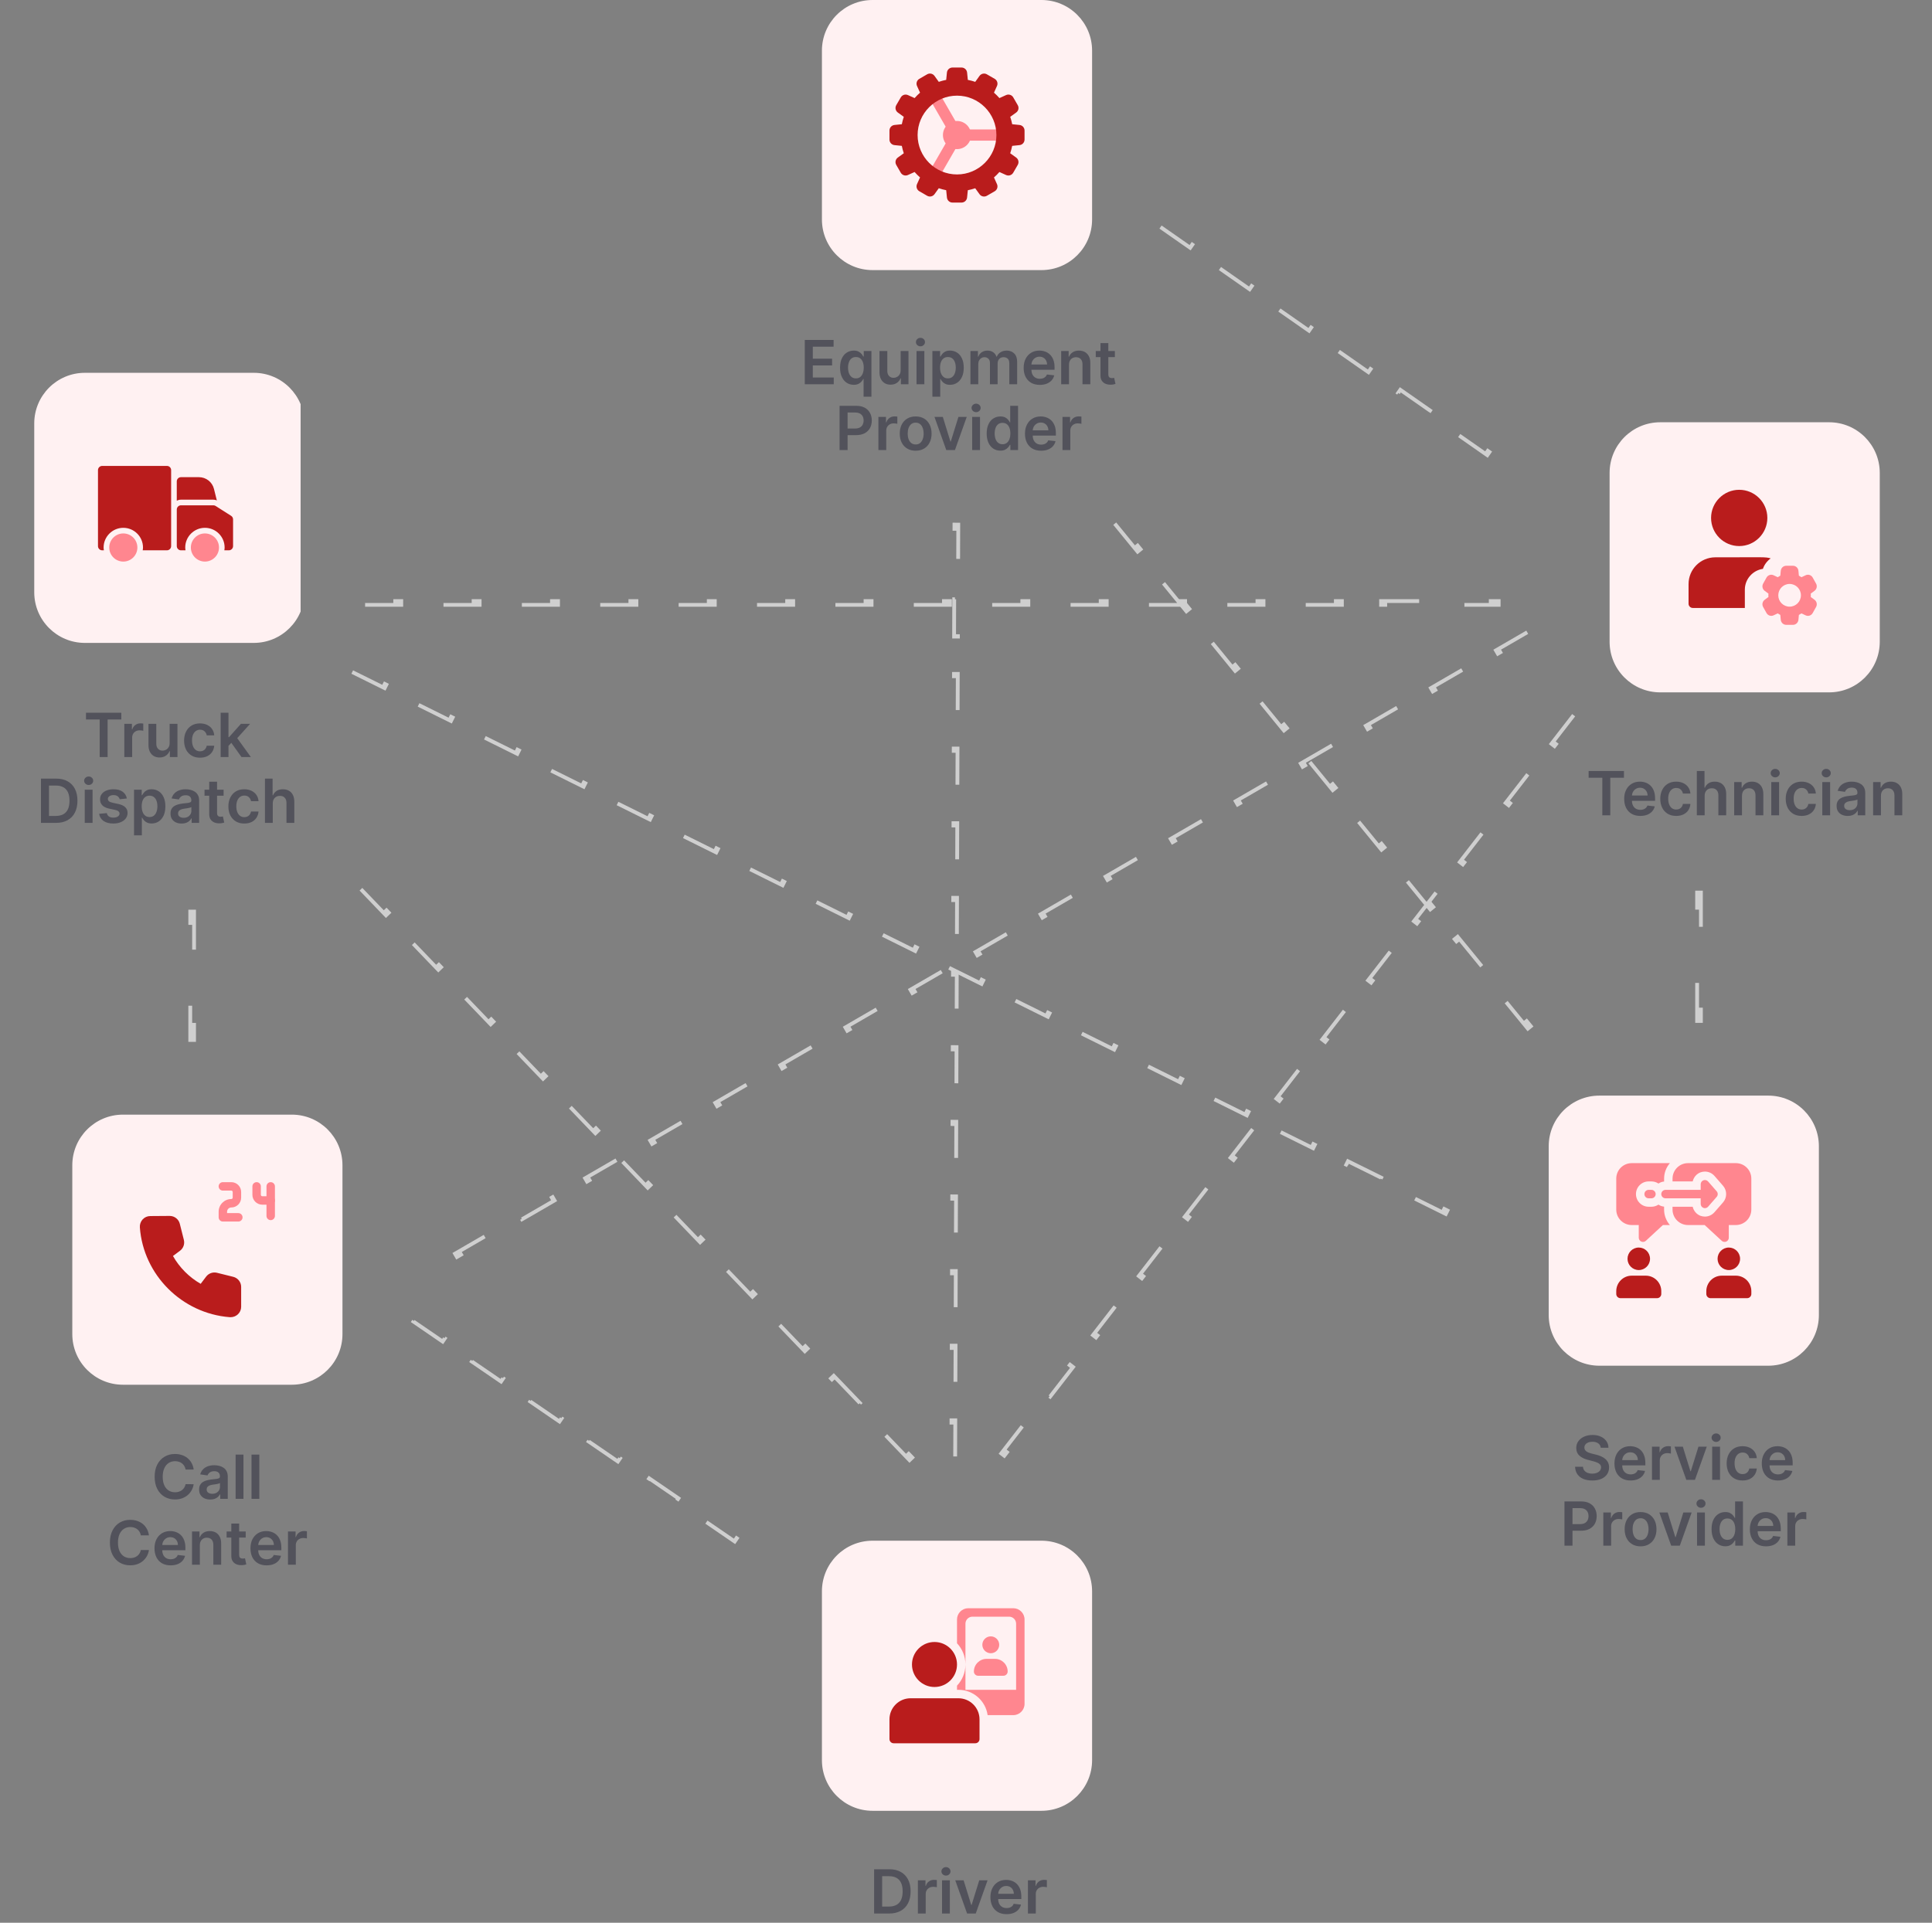
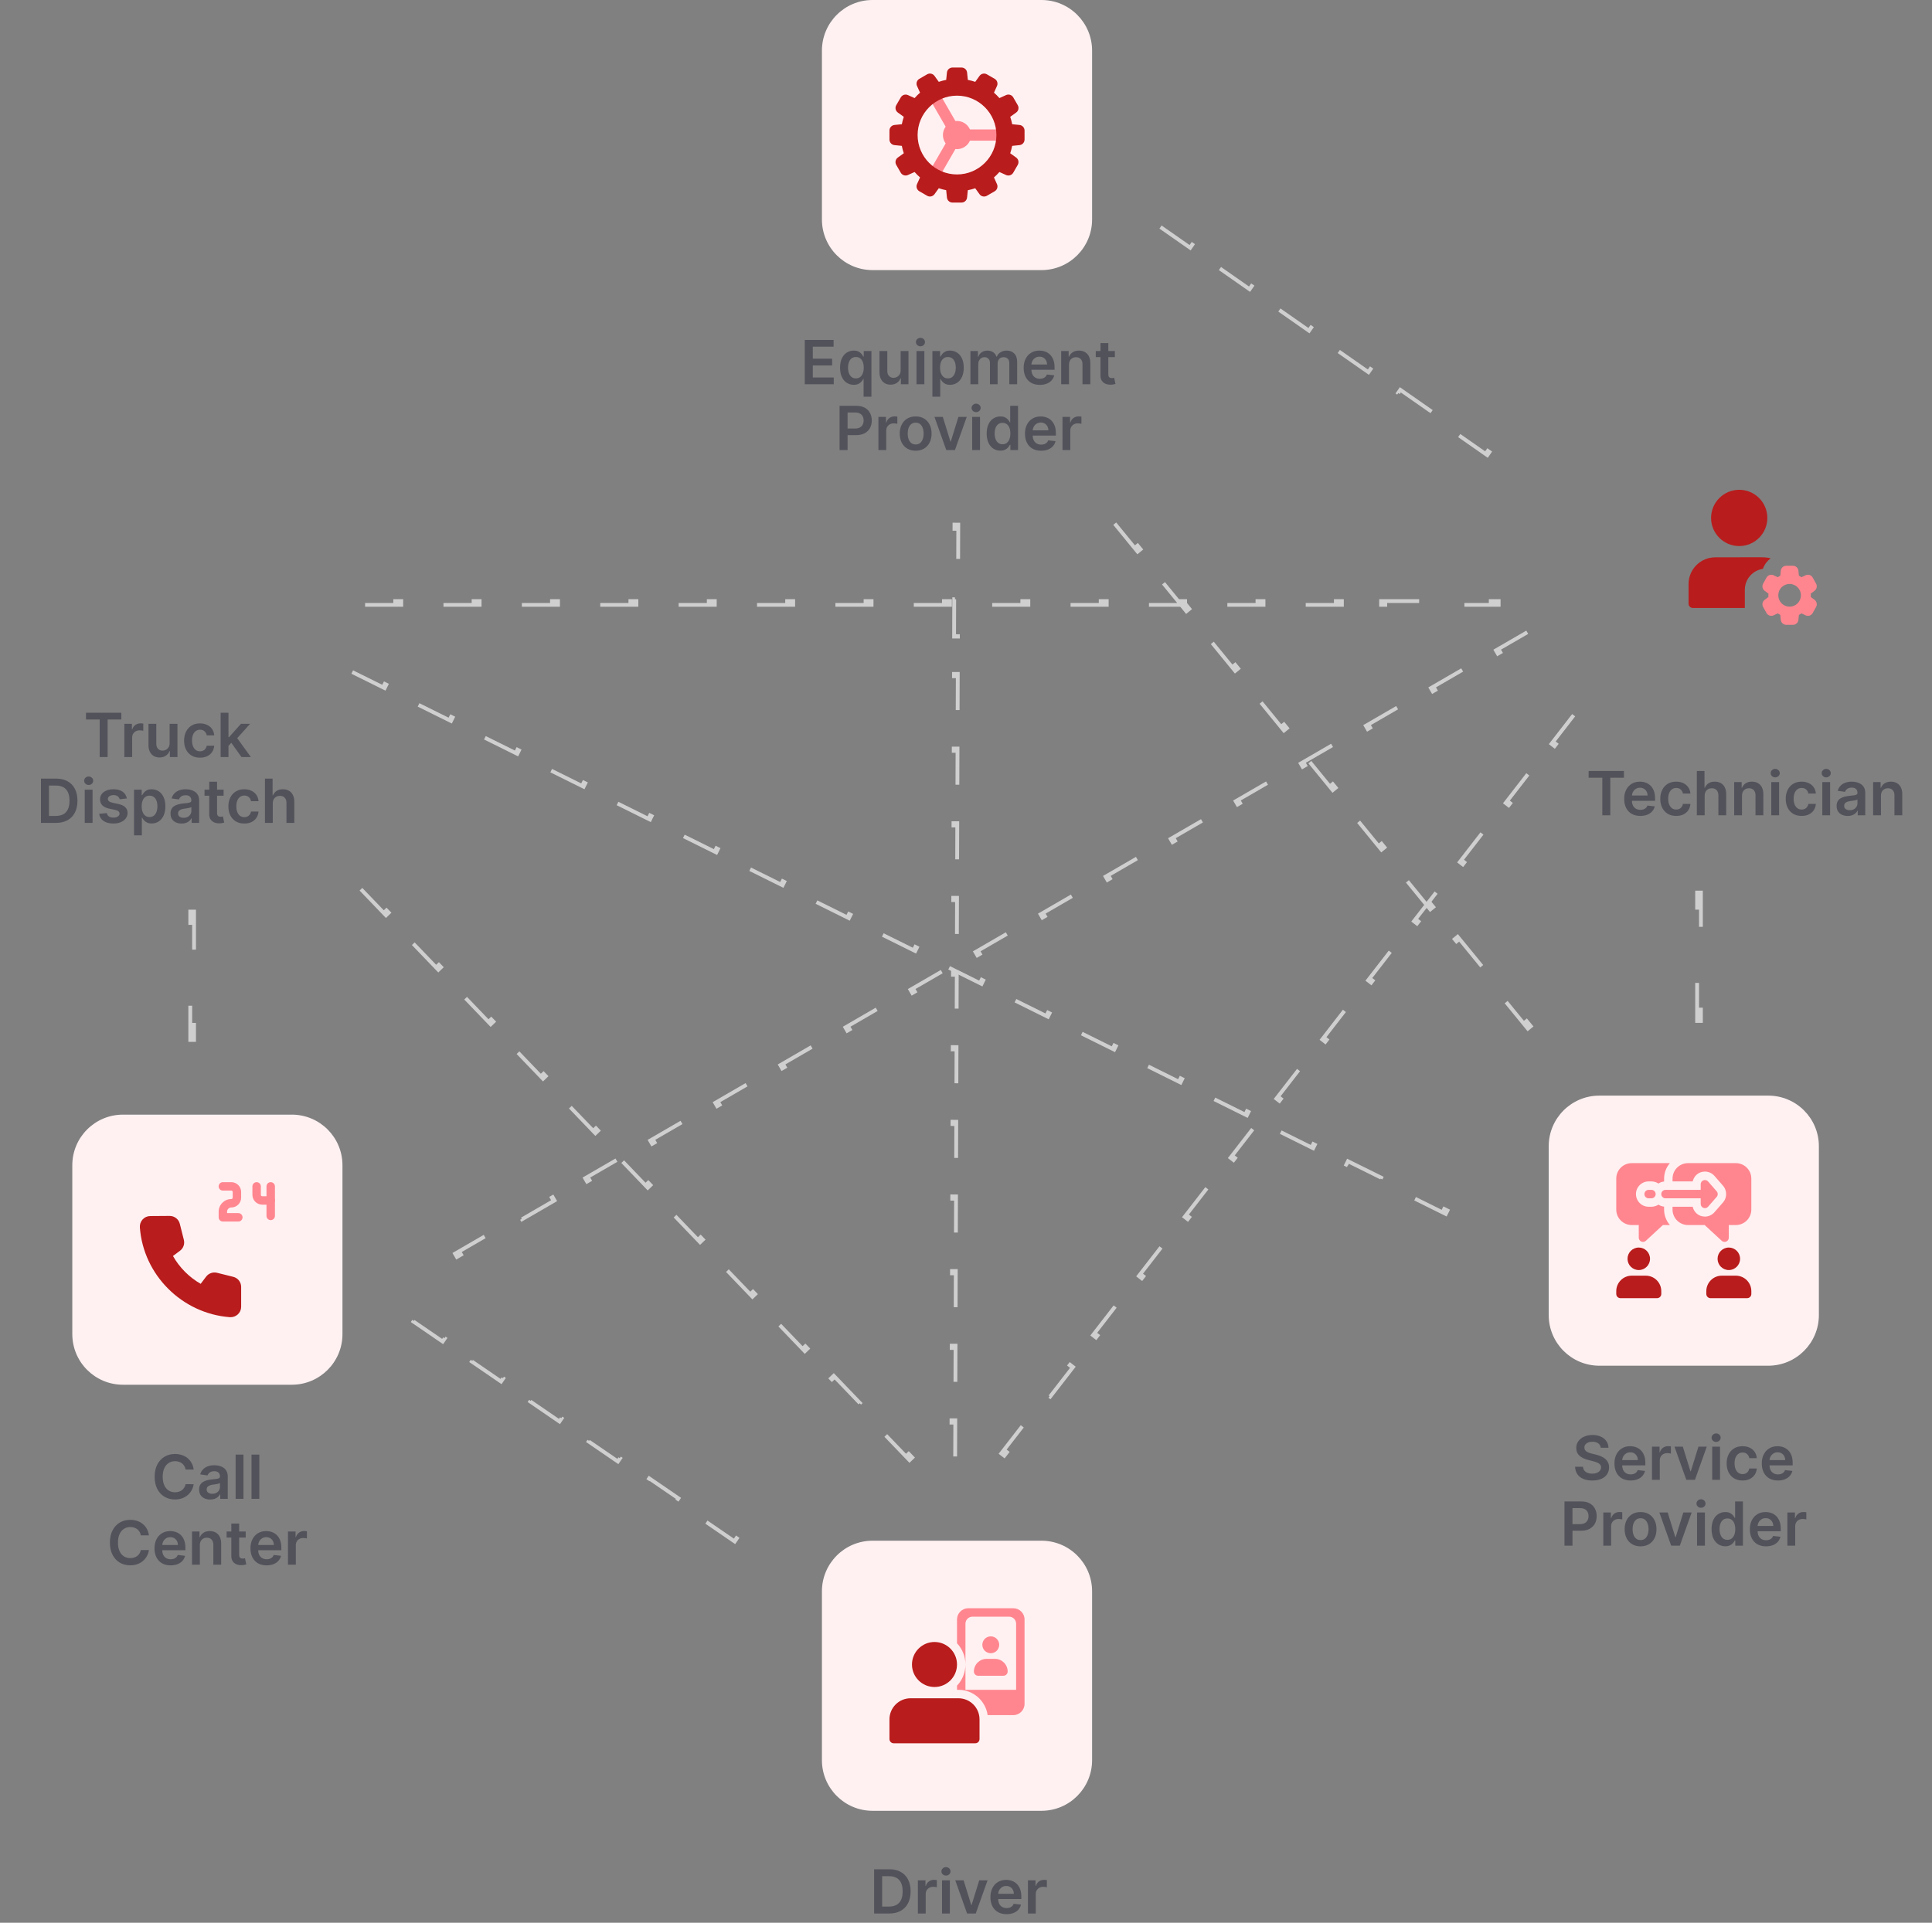
<svg xmlns="http://www.w3.org/2000/svg" width="440" height="438" viewBox="0 0 440 438" fill="none">
  <rect x="0" y="0" width="440" height="438" fill="#808080" stroke="none" />
  <g clip-path="url(#clip0_169_179)">
    <path d="M237.18 412.505H198.724C192.352 412.505 187.188 407.34 187.188 400.968V362.512C187.188 356.14 192.352 350.976 198.724 350.976H237.18C243.552 350.976 248.717 356.14 248.717 362.512V400.968C248.717 407.34 243.552 412.505 237.18 412.505Z" fill="#FFF1F2" />
    <path d="M233.334 368.921V388.149C233.334 389.558 232.181 390.712 230.771 390.712H224.926C224.465 387.457 221.671 384.944 218.273 384.944H217.952V383.996C219.144 382.74 219.875 381.048 219.875 379.175V384.944H231.412V369.882C231.412 368.998 230.694 368.281 229.81 368.281H221.479C220.592 368.281 219.875 368.998 219.875 369.882V379.175C219.875 377.304 219.144 375.612 217.952 374.343V368.921C217.952 367.512 219.106 366.358 220.515 366.358H230.769C232.181 366.358 233.334 367.512 233.334 368.921Z" fill="#FF868F" />
    <path d="M225.643 376.612C224.584 376.612 223.721 375.749 223.721 374.689C223.721 373.63 224.584 372.766 225.643 372.766C226.703 372.766 227.566 373.63 227.566 374.689C227.566 375.751 226.703 376.612 225.643 376.612Z" fill="#FF868F" />
    <path d="M228.528 381.74H222.759C222.229 381.74 221.798 381.309 221.798 380.779C221.798 379.189 223.092 377.895 224.682 377.895H226.605C228.195 377.895 229.489 379.189 229.489 380.779C229.489 381.309 229.058 381.74 228.528 381.74Z" fill="#FF868F" />
    <path d="M212.824 384.303C209.998 384.303 207.696 382.004 207.696 379.175C207.696 376.347 209.998 374.049 212.824 374.049C215.651 374.049 217.952 376.349 217.952 379.177C217.952 382.005 215.653 384.303 212.824 384.303Z" fill="#B91C1C" />
    <path d="M222.118 397.122H203.531C203 397.122 202.569 396.692 202.569 396.161V391.675C202.569 389.024 204.725 386.868 207.376 386.868H218.273C220.924 386.868 223.08 389.024 223.08 391.675V396.161C223.08 396.692 222.649 397.122 222.118 397.122Z" fill="#B91C1C" />
  </g>
  <g clip-path="url(#clip1_169_179)">
    <path d="M57.791 146.456H19.335C12.963 146.456 7.799 141.292 7.799 134.92V96.464C7.799 90.092 12.963 84.927 19.335 84.927H57.791C64.163 84.927 69.328 90.092 69.328 96.464V134.92C69.328 141.292 64.163 146.456 57.791 146.456Z" fill="#FFF1F2" />
    <path d="M46.67 127.929C44.901 127.929 43.465 126.491 43.465 124.724C43.465 122.956 44.901 121.518 46.67 121.518C48.437 121.518 49.875 122.956 49.875 124.724C49.873 126.491 48.437 127.929 46.67 127.929Z" fill="#FF868F" />
    <path d="M28.083 127.929C26.316 127.929 24.878 126.491 24.878 124.724C24.878 122.956 26.314 121.518 28.083 121.518C29.852 121.518 31.288 122.956 31.288 124.724C31.288 126.491 29.85 127.929 28.083 127.929Z" fill="#FF868F" />
    <path d="M41.221 113.827H48.591C48.866 113.827 49.13 113.895 49.383 113.991L48.728 111.37C48.335 109.799 46.928 108.701 45.307 108.701H41.219C40.688 108.701 40.258 109.132 40.258 109.663V114.054C40.552 113.914 40.877 113.827 41.221 113.827Z" fill="#B91C1C" />
    <path d="M52.633 117.504L49.108 115.26C48.955 115.162 48.776 115.11 48.593 115.11H41.223C40.692 115.11 40.262 115.54 40.262 116.071V124.403C40.262 124.933 40.692 125.364 41.223 125.364H42.25C42.219 125.152 42.184 124.943 42.184 124.724C42.184 122.251 44.198 120.238 46.67 120.238C49.143 120.238 51.156 122.251 51.156 124.724C51.156 124.943 51.122 125.154 51.091 125.364H52.118C52.648 125.364 53.079 124.933 53.079 124.403V118.313C53.079 117.986 52.912 117.68 52.633 117.504Z" fill="#B91C1C" />
    <path d="M38.018 106.136H23.276C22.745 106.136 22.314 106.567 22.314 107.097V124.402C22.314 124.933 22.745 125.364 23.276 125.364H23.66C23.63 125.152 23.595 124.943 23.595 124.724C23.595 122.251 25.608 120.238 28.081 120.238C30.554 120.238 32.567 122.251 32.567 124.724C32.567 124.943 32.532 125.154 32.501 125.364H38.014C38.545 125.364 38.975 124.933 38.975 124.402V107.097C38.979 106.567 38.548 106.136 38.018 106.136Z" fill="#B91C1C" />
  </g>
  <g clip-path="url(#clip2_169_179)">
    <path d="M66.458 315.445H28.003C21.63 315.445 16.466 310.28 16.466 303.908V265.452C16.466 259.08 21.63 253.916 28.003 253.916H66.458C72.83 253.916 77.995 259.08 77.995 265.452V303.908C77.995 310.28 72.83 315.445 66.458 315.445Z" fill="#FFF1F2" />
    <path d="M52.505 300.062C52.441 300.062 52.378 300.061 52.314 300.055C41.435 299.213 32.64 290.42 31.854 279.606C31.806 278.937 32.035 278.272 32.486 277.783C32.935 277.297 33.548 277.026 34.211 277.022L38.634 276.989C39.735 276.989 40.685 277.727 40.951 278.785L41.874 282.452C42.106 283.382 41.76 284.355 40.989 284.928L39.393 286.117C40.868 288.733 43.069 290.948 45.704 292.46L46.942 290.822C47.519 290.058 48.492 289.714 49.422 289.945L53.116 290.862C54.179 291.127 54.922 292.073 54.922 293.164V297.69C54.922 298.353 54.652 298.966 54.166 299.416C53.716 299.834 53.12 300.062 52.505 300.062Z" fill="#B91C1C" />
    <path d="M54.281 278.272H50.756C50.226 278.272 49.795 277.841 49.795 277.31V276.028C49.795 274.438 51.089 273.144 52.679 273.144C52.854 273.144 52.998 272.999 52.998 272.822V271.542C52.998 271.365 52.854 271.221 52.677 271.221H50.754C50.224 271.221 49.793 270.79 49.793 270.259C49.793 269.729 50.224 269.298 50.754 269.298H52.677C53.913 269.298 54.921 270.304 54.921 271.542V272.824C54.921 274.061 53.913 275.066 52.677 275.066C52.147 275.066 51.716 275.497 51.716 276.028V276.349H54.279C54.809 276.349 55.24 276.779 55.24 277.31C55.242 277.841 54.811 278.272 54.281 278.272Z" fill="#FF868F" />
    <path d="M61.651 274.426H59.728C58.492 274.426 57.484 273.42 57.484 272.182V270.259C57.484 269.729 57.915 269.298 58.446 269.298C58.977 269.298 59.407 269.729 59.407 270.259V272.182C59.407 272.359 59.551 272.503 59.728 272.503H61.651C62.182 272.503 62.612 272.934 62.612 273.465C62.612 273.995 62.182 274.426 61.651 274.426Z" fill="#FF868F" />
    <path d="M61.651 277.95C61.12 277.95 60.69 277.52 60.69 276.989V270.259C60.69 269.729 61.12 269.298 61.651 269.298C62.181 269.298 62.612 269.729 62.612 270.259V276.989C62.612 277.52 62.181 277.95 61.651 277.95Z" fill="#FF868F" />
  </g>
  <path d="M386.507 203.328H386.94H387.373V213.077H386.94H386.507V203.328ZM386.507 232.576V222.826H386.94H387.373V232.576H386.94L386.507 232.576Z" stroke="#CFCFCF" stroke-width="0.867" stroke-dasharray="8.67 8.67" />
  <g clip-path="url(#clip3_169_179)">
-     <path d="M416.567 157.722H378.111C371.739 157.722 366.574 152.558 366.574 146.186V107.73C366.574 101.358 371.739 96.193 378.111 96.193H416.567C422.939 96.193 428.103 101.358 428.103 107.73V146.186C428.103 152.558 422.939 157.722 416.567 157.722Z" fill="#FFF1F2" />
    <path d="M396.093 124.395C392.559 124.395 389.685 121.52 389.685 117.986C389.685 114.452 392.559 111.576 396.093 111.576C399.627 111.576 402.502 114.45 402.502 117.984C402.502 121.518 399.627 124.395 396.093 124.395Z" fill="#B91C1C" />
    <path d="M390.646 126.958C387.287 126.958 384.557 129.688 384.557 133.047V137.533C384.557 138.058 384.993 138.495 385.518 138.495H397.376V134.328C397.376 131.919 399.17 129.931 401.491 129.584C401.823 128.61 402.452 127.79 403.26 127.2C401.977 126.835 401.908 126.958 390.646 126.958Z" fill="#B91C1C" />
    <path d="M412.386 135.994C412.396 135.87 412.406 135.745 412.406 135.61C412.406 135.475 412.395 135.351 412.386 135.227L413.241 134.595C413.756 134.211 413.911 133.497 413.592 132.937L412.83 131.572C412.509 130.993 411.809 130.765 411.221 131.044L410.271 131.49C410.075 131.355 409.889 131.241 409.683 131.137L409.581 130.03C409.519 129.378 408.982 128.881 408.333 128.881H406.806C406.156 128.881 405.619 129.378 405.558 130.03L405.454 131.137C405.25 131.241 405.064 131.355 404.868 131.49L403.919 131.044C403.331 130.765 402.631 131.002 402.311 131.572L401.548 132.939C401.228 133.498 401.382 134.213 401.897 134.596L402.753 135.228C402.742 135.353 402.733 135.477 402.733 135.612C402.733 135.747 402.744 135.871 402.753 135.996L401.897 136.628C401.382 137.008 401.228 137.723 401.546 138.282L402.309 139.648C402.629 140.218 403.33 140.456 403.918 140.177L404.866 139.731C405.063 139.866 405.248 139.979 405.454 140.083L405.558 141.191C405.619 141.843 406.156 142.34 406.806 142.34H408.333C408.982 142.34 409.519 141.843 409.581 141.191L409.685 140.083C409.89 139.979 410.076 139.866 410.273 139.731L411.221 140.177C411.809 140.456 412.509 140.228 412.83 139.648L413.592 138.282C413.912 137.723 413.758 137.008 413.241 136.625L412.386 135.994ZM410.147 135.61C410.147 137.039 408.993 138.199 407.57 138.199C406.147 138.199 404.991 137.039 404.991 135.61C404.991 134.181 406.147 133.023 407.57 133.023C408.993 133.023 410.147 134.181 410.147 135.61Z" fill="#FF868F" />
  </g>
  <g clip-path="url(#clip4_169_179)">
    <path d="M402.701 311.112H364.246C357.874 311.112 352.709 305.947 352.709 299.575V261.119C352.709 254.747 357.874 249.583 364.246 249.583H402.701C409.073 249.583 414.238 254.747 414.238 261.119V299.575C414.238 305.947 409.073 311.112 402.701 311.112Z" fill="#FFF1F2" />
    <path d="M378.987 274.873C378.512 274.835 378.078 274.667 377.705 274.412C377.243 274.719 376.691 274.898 376.103 274.898H375.463C373.873 274.898 372.579 273.604 372.579 272.014C372.579 270.424 373.873 269.13 375.463 269.13H376.103C376.693 269.13 377.243 269.309 377.705 269.616C378.076 269.36 378.512 269.193 378.987 269.155V268.489C378.987 267.143 379.487 265.913 380.308 264.965H371.617C369.668 264.965 368.091 266.542 368.091 268.489V275.54C368.091 277.488 369.668 279.065 371.615 279.065H373.217V281.949C373.217 282.333 373.448 282.68 373.794 282.833C373.923 282.885 374.05 282.91 374.178 282.91C374.423 282.91 374.653 282.82 374.832 282.655L378.716 279.065H380.306C379.485 278.117 378.985 276.886 378.985 275.54V274.873H378.987Z" fill="#FF868F" />
    <path d="M395.331 264.965H384.435C382.487 264.965 380.91 266.542 380.91 268.489V269.13H385.5C385.717 268.207 386.359 267.413 387.269 267.067C387.601 266.951 387.934 266.888 388.28 266.888C389.113 266.888 389.895 267.247 390.447 267.863L392.408 270.118C393.356 271.195 393.356 272.835 392.408 273.912L390.447 276.156C389.895 276.784 389.115 277.142 388.28 277.142C387.934 277.142 387.588 277.078 387.267 276.963C386.357 276.617 385.715 275.823 385.498 274.9H380.908V275.54C380.908 277.488 382.485 279.065 384.433 279.065H388.226L392.11 282.655C392.289 282.822 392.52 282.91 392.764 282.91C392.893 282.91 393.02 282.885 393.149 282.833C393.495 282.68 393.725 282.333 393.725 281.949V279.065H395.327C397.275 279.065 398.852 277.488 398.852 275.54V268.489C398.855 266.542 397.279 264.965 395.331 264.965Z" fill="#FF868F" />
    <path d="M388.281 275.219C388.167 275.219 388.054 275.2 387.942 275.158C387.567 275.017 387.319 274.66 387.319 274.258V269.772C387.319 269.372 387.567 269.012 387.942 268.872C388.317 268.734 388.738 268.837 389.004 269.139L390.965 271.383C391.282 271.745 391.282 272.287 390.965 272.648L389.004 274.892C388.817 275.104 388.552 275.219 388.281 275.219Z" fill="#FF868F" />
    <path d="M373.219 289.319C374.635 289.319 375.782 288.171 375.782 286.756C375.782 285.34 374.635 284.193 373.219 284.193C371.804 284.193 370.656 285.34 370.656 286.756C370.656 288.171 371.804 289.319 373.219 289.319Z" fill="#B91C1C" />
    <path d="M374.821 290.601H371.615C369.671 290.601 368.091 292.184 368.091 294.128V294.768C368.091 295.299 368.522 295.729 369.052 295.729H377.384C377.914 295.729 378.345 295.299 378.345 294.768V294.128C378.345 292.184 376.764 290.601 374.821 290.601Z" fill="#B91C1C" />
    <path d="M393.727 289.319C395.143 289.319 396.29 288.171 396.29 286.756C396.29 285.34 395.143 284.193 393.727 284.193C392.312 284.193 391.164 285.34 391.164 286.756C391.164 288.171 392.312 289.319 393.727 289.319Z" fill="#B91C1C" />
    <path d="M395.331 290.601H392.126C390.182 290.601 388.602 292.182 388.602 294.126V294.768C388.602 295.299 389.032 295.729 389.563 295.729H397.894C398.425 295.729 398.856 295.299 398.856 294.768V294.128C398.856 292.184 397.275 290.601 395.331 290.601Z" fill="#B91C1C" />
    <path d="M389.242 272.977H379.307C378.776 272.977 378.346 272.547 378.346 272.016C378.346 271.485 378.776 271.054 379.307 271.054H389.242C389.773 271.054 390.204 271.485 390.204 272.016C390.204 272.547 389.773 272.977 389.242 272.977Z" fill="#FF868F" />
    <path d="M376.104 272.977H375.463C374.933 272.977 374.502 272.547 374.502 272.016C374.502 271.485 374.933 271.054 375.463 271.054H376.104C376.634 271.054 377.065 271.485 377.065 272.016C377.065 272.547 376.634 272.977 376.104 272.977Z" fill="#FF868F" />
  </g>
  <path d="M183.286 87.528V77.444H189.845V78.975H185.113V81.713H189.505V83.244H185.113V85.997H189.884V87.528H183.286ZM196.677 90.364V86.337H196.603C196.511 86.52 196.378 86.716 196.204 86.922C196.03 87.126 195.8 87.3 195.515 87.444C195.229 87.589 194.87 87.661 194.436 87.661C193.842 87.661 193.31 87.508 192.841 87.203C192.371 86.898 192.001 86.455 191.728 85.874C191.456 85.293 191.319 84.587 191.319 83.756C191.319 82.916 191.457 82.207 191.733 81.629C192.012 81.048 192.388 80.61 192.861 80.315C193.333 80.016 193.86 79.867 194.441 79.867C194.884 79.867 195.249 79.942 195.534 80.093C195.82 80.241 196.046 80.42 196.214 80.63C196.381 80.837 196.511 81.032 196.603 81.216H196.711V79.965H198.464V90.364H196.677ZM194.934 86.199C195.311 86.199 195.633 86.097 195.899 85.893C196.165 85.686 196.366 85.399 196.504 85.032C196.642 84.664 196.711 84.236 196.711 83.746C196.711 83.257 196.642 82.832 196.504 82.471C196.37 82.11 196.169 81.829 195.904 81.629C195.641 81.429 195.318 81.329 194.934 81.329C194.536 81.329 194.205 81.432 193.939 81.639C193.673 81.846 193.473 82.132 193.338 82.496C193.204 82.86 193.136 83.277 193.136 83.746C193.136 84.219 193.204 84.641 193.338 85.012C193.476 85.38 193.678 85.67 193.944 85.883C194.213 86.094 194.543 86.199 194.934 86.199ZM205.116 84.347V79.965H206.899V87.528H205.17V86.184H205.092C204.921 86.607 204.64 86.954 204.25 87.223C203.862 87.492 203.385 87.627 202.817 87.627C202.321 87.627 201.883 87.517 201.502 87.297C201.125 87.073 200.829 86.75 200.616 86.327C200.402 85.9 200.296 85.385 200.296 84.781V79.965H202.078V84.505C202.078 84.984 202.209 85.365 202.472 85.647C202.735 85.929 203.079 86.071 203.506 86.071C203.769 86.071 204.023 86.007 204.269 85.879C204.515 85.751 204.717 85.56 204.875 85.307C205.036 85.051 205.116 84.731 205.116 84.347ZM208.732 87.528V79.965H210.514V87.528H208.732ZM209.628 78.892C209.345 78.892 209.102 78.798 208.899 78.611C208.695 78.421 208.594 78.192 208.594 77.927C208.594 77.657 208.695 77.429 208.899 77.242C209.102 77.052 209.345 76.957 209.628 76.957C209.913 76.957 210.156 77.052 210.356 77.242C210.56 77.429 210.662 77.657 210.662 77.927C210.662 78.192 210.56 78.421 210.356 78.611C210.156 78.798 209.913 78.892 209.628 78.892ZM212.347 90.364V79.965H214.1V81.216H214.203C214.295 81.032 214.425 80.837 214.592 80.63C214.76 80.42 214.986 80.241 215.272 80.093C215.557 79.942 215.922 79.867 216.365 79.867C216.949 79.867 217.476 80.016 217.945 80.315C218.418 80.61 218.792 81.048 219.068 81.629C219.347 82.207 219.487 82.916 219.487 83.756C219.487 84.587 219.35 85.293 219.078 85.874C218.805 86.455 218.434 86.898 217.965 87.203C217.496 87.508 216.964 87.661 216.37 87.661C215.936 87.661 215.577 87.589 215.291 87.444C215.006 87.3 214.776 87.126 214.602 86.922C214.431 86.716 214.298 86.52 214.203 86.337H214.129V90.364H212.347ZM214.095 83.746C214.095 84.236 214.164 84.664 214.302 85.032C214.443 85.399 214.645 85.686 214.907 85.893C215.173 86.097 215.495 86.199 215.872 86.199C216.266 86.199 216.596 86.094 216.862 85.883C217.128 85.67 217.328 85.38 217.463 85.012C217.601 84.641 217.67 84.219 217.67 83.746C217.67 83.277 217.602 82.86 217.468 82.496C217.333 82.132 217.133 81.846 216.867 81.639C216.601 81.432 216.27 81.329 215.872 81.329C215.492 81.329 215.168 81.429 214.902 81.629C214.637 81.829 214.435 82.11 214.297 82.471C214.162 82.832 214.095 83.257 214.095 83.746ZM221.013 87.528V79.965H222.717V81.25H222.805C222.963 80.817 223.224 80.479 223.588 80.236C223.953 79.99 224.387 79.867 224.893 79.867C225.405 79.867 225.837 79.991 226.188 80.241C226.543 80.487 226.792 80.823 226.936 81.25H227.015C227.183 80.83 227.465 80.495 227.862 80.246C228.263 79.993 228.737 79.867 229.285 79.867C229.981 79.867 230.549 80.086 230.989 80.526C231.429 80.966 231.649 81.608 231.649 82.451V87.528H229.861V82.727C229.861 82.258 229.736 81.915 229.487 81.698C229.238 81.478 228.932 81.368 228.571 81.368C228.141 81.368 227.805 81.503 227.562 81.772C227.322 82.038 227.202 82.384 227.202 82.811V87.528H225.454V82.653C225.454 82.263 225.336 81.951 225.1 81.718C224.867 81.485 224.561 81.368 224.184 81.368C223.928 81.368 223.695 81.434 223.485 81.565C223.275 81.693 223.107 81.875 222.983 82.112C222.858 82.345 222.795 82.617 222.795 82.929V87.528H221.013ZM236.805 87.676C236.047 87.676 235.392 87.518 234.841 87.203C234.292 86.885 233.871 86.435 233.575 85.854C233.28 85.27 233.132 84.582 233.132 83.791C233.132 83.013 233.28 82.33 233.575 81.743C233.874 81.152 234.291 80.692 234.826 80.364C235.361 80.032 235.989 79.867 236.712 79.867C237.178 79.867 237.618 79.942 238.031 80.093C238.448 80.241 238.816 80.471 239.134 80.782C239.456 81.094 239.709 81.491 239.892 81.974C240.076 82.453 240.168 83.024 240.168 83.687V84.234H233.969V83.033H238.46C238.456 82.691 238.382 82.388 238.238 82.122C238.094 81.853 237.892 81.641 237.632 81.486C237.376 81.332 237.078 81.255 236.736 81.255C236.372 81.255 236.052 81.344 235.776 81.521C235.5 81.695 235.285 81.925 235.131 82.21C234.98 82.493 234.903 82.803 234.9 83.141V84.19C234.9 84.629 234.98 85.007 235.141 85.322C235.302 85.634 235.527 85.874 235.815 86.041C236.104 86.205 236.442 86.287 236.83 86.287C237.089 86.287 237.324 86.251 237.534 86.179C237.744 86.103 237.926 85.993 238.08 85.849C238.235 85.705 238.351 85.526 238.43 85.312L240.094 85.499C239.989 85.939 239.789 86.323 239.494 86.652C239.201 86.977 238.827 87.229 238.371 87.41C237.915 87.587 237.393 87.676 236.805 87.676ZM243.459 83.097V87.528H241.676V79.965H243.38V81.25H243.468C243.642 80.827 243.92 80.49 244.301 80.241C244.685 79.991 245.159 79.867 245.724 79.867C246.246 79.867 246.7 79.978 247.087 80.201C247.478 80.424 247.78 80.748 247.993 81.171C248.21 81.595 248.317 82.109 248.314 82.713V87.528H246.531V82.988C246.531 82.483 246.4 82.087 246.137 81.802C245.878 81.516 245.518 81.373 245.059 81.373C244.747 81.373 244.47 81.442 244.227 81.58C243.987 81.715 243.798 81.91 243.66 82.166C243.526 82.422 243.459 82.732 243.459 83.097ZM253.902 79.965V81.344H249.554V79.965H253.902ZM250.628 78.153H252.41V85.253C252.41 85.493 252.446 85.677 252.519 85.805C252.594 85.929 252.693 86.015 252.814 86.061C252.935 86.107 253.07 86.13 253.218 86.13C253.329 86.13 253.431 86.121 253.523 86.105C253.618 86.089 253.69 86.074 253.74 86.061L254.04 87.454C253.945 87.487 253.809 87.523 253.631 87.562C253.457 87.602 253.244 87.625 252.991 87.632C252.545 87.645 252.143 87.577 251.785 87.43C251.427 87.279 251.143 87.046 250.933 86.73C250.726 86.415 250.625 86.021 250.628 85.549V78.153ZM191.207 102.528V92.444H194.989C195.764 92.444 196.414 92.588 196.939 92.877C197.467 93.166 197.866 93.563 198.135 94.069C198.408 94.571 198.544 95.142 198.544 95.782C198.544 96.429 198.408 97.004 198.135 97.506C197.863 98.008 197.461 98.403 196.929 98.692C196.397 98.978 195.742 99.121 194.964 99.121H192.458V97.619H194.718C195.171 97.619 195.542 97.54 195.831 97.383C196.12 97.225 196.333 97.008 196.471 96.733C196.612 96.457 196.683 96.14 196.683 95.782C196.683 95.424 196.612 95.109 196.471 94.837C196.333 94.564 196.118 94.353 195.826 94.202C195.537 94.047 195.165 93.97 194.708 93.97H193.034V102.528H191.207ZM200.052 102.528V94.965H201.78V96.225H201.859C201.997 95.789 202.233 95.452 202.568 95.216C202.906 94.977 203.292 94.857 203.725 94.857C203.824 94.857 203.934 94.862 204.055 94.871C204.18 94.878 204.283 94.889 204.365 94.906V96.546C204.29 96.519 204.17 96.496 204.006 96.477C203.845 96.454 203.689 96.442 203.538 96.442C203.213 96.442 202.921 96.513 202.662 96.654C202.406 96.792 202.204 96.984 202.056 97.23C201.908 97.476 201.834 97.76 201.834 98.082V102.528H200.052ZM208.537 102.676C207.798 102.676 207.158 102.513 206.617 102.188C206.075 101.863 205.655 101.409 205.356 100.824C205.061 100.24 204.913 99.557 204.913 98.776C204.913 97.995 205.061 97.31 205.356 96.723C205.655 96.135 206.075 95.679 206.617 95.354C207.158 95.029 207.798 94.867 208.537 94.867C209.276 94.867 209.916 95.029 210.457 95.354C210.999 95.679 211.418 96.135 211.713 96.723C212.012 97.31 212.161 97.995 212.161 98.776C212.161 99.557 212.012 100.24 211.713 100.824C211.418 101.409 210.999 101.863 210.457 102.188C209.916 102.513 209.276 102.676 208.537 102.676ZM208.547 101.248C208.947 101.248 209.282 101.138 209.551 100.918C209.821 100.695 210.021 100.396 210.152 100.022C210.287 99.648 210.354 99.231 210.354 98.771C210.354 98.308 210.287 97.89 210.152 97.516C210.021 97.138 209.821 96.838 209.551 96.615C209.282 96.391 208.947 96.28 208.547 96.28C208.137 96.28 207.795 96.391 207.523 96.615C207.254 96.838 207.052 97.138 206.917 97.516C206.786 97.89 206.72 98.308 206.72 98.771C206.72 99.231 206.786 99.648 206.917 100.022C207.052 100.396 207.254 100.695 207.523 100.918C207.795 101.138 208.137 101.248 208.547 101.248ZM220.172 94.965L217.479 102.528H215.509L212.816 94.965H214.717L216.455 100.583H216.533L218.277 94.965H220.172ZM221.406 102.528V94.965H223.188V102.528H221.406ZM222.302 93.892C222.02 93.892 221.777 93.798 221.573 93.611C221.37 93.421 221.268 93.192 221.268 92.927C221.268 92.657 221.37 92.429 221.573 92.242C221.777 92.052 222.02 91.957 222.302 91.957C222.587 91.957 222.83 92.052 223.031 92.242C223.234 92.429 223.336 92.657 223.336 92.927C223.336 93.192 223.234 93.421 223.031 93.611C222.83 93.798 222.587 93.892 222.302 93.892ZM227.828 102.661C227.234 102.661 226.702 102.508 226.232 102.203C225.763 101.898 225.392 101.455 225.12 100.874C224.847 100.293 224.711 99.587 224.711 98.756C224.711 97.916 224.849 97.207 225.124 96.629C225.403 96.048 225.779 95.61 226.252 95.315C226.725 95.016 227.252 94.867 227.833 94.867C228.276 94.867 228.64 94.942 228.926 95.093C229.211 95.241 229.438 95.42 229.605 95.63C229.773 95.837 229.902 96.032 229.994 96.216H230.068V92.444H231.855V102.528H230.103V101.336H229.994C229.902 101.52 229.769 101.716 229.595 101.922C229.421 102.126 229.192 102.3 228.906 102.444C228.62 102.589 228.261 102.661 227.828 102.661ZM228.325 101.199C228.702 101.199 229.024 101.097 229.29 100.893C229.556 100.687 229.758 100.399 229.896 100.032C230.034 99.664 230.103 99.236 230.103 98.746C230.103 98.257 230.034 97.832 229.896 97.471C229.761 97.11 229.561 96.829 229.295 96.629C229.032 96.429 228.709 96.329 228.325 96.329C227.928 96.329 227.596 96.432 227.33 96.639C227.064 96.846 226.864 97.132 226.73 97.496C226.595 97.86 226.528 98.277 226.528 98.746C226.528 99.219 226.595 99.641 226.73 100.012C226.867 100.38 227.069 100.67 227.335 100.883C227.604 101.094 227.934 101.199 228.325 101.199ZM237.103 102.676C236.345 102.676 235.69 102.518 235.138 102.203C234.59 101.885 234.168 101.435 233.873 100.854C233.578 100.27 233.43 99.582 233.43 98.791C233.43 98.013 233.578 97.33 233.873 96.743C234.172 96.152 234.589 95.692 235.124 95.364C235.659 95.032 236.287 94.867 237.01 94.867C237.476 94.867 237.916 94.942 238.329 95.093C238.746 95.241 239.114 95.471 239.432 95.782C239.754 96.094 240.007 96.491 240.19 96.974C240.374 97.453 240.466 98.024 240.466 98.687V99.234H234.267V98.033H238.757C238.754 97.691 238.68 97.388 238.536 97.122C238.391 96.853 238.19 96.641 237.93 96.486C237.674 96.332 237.376 96.255 237.034 96.255C236.67 96.255 236.35 96.344 236.074 96.521C235.798 96.695 235.583 96.925 235.429 97.21C235.278 97.493 235.201 97.803 235.198 98.141V99.19C235.198 99.629 235.278 100.007 235.439 100.322C235.6 100.634 235.824 100.874 236.113 101.041C236.402 101.205 236.74 101.287 237.128 101.287C237.387 101.287 237.622 101.251 237.832 101.179C238.042 101.103 238.224 100.993 238.378 100.849C238.533 100.705 238.649 100.526 238.728 100.312L240.392 100.499C240.287 100.939 240.087 101.323 239.792 101.652C239.499 101.977 239.125 102.229 238.669 102.41C238.213 102.587 237.691 102.676 237.103 102.676ZM241.974 102.528V94.965H243.702V96.225H243.781C243.919 95.789 244.155 95.452 244.49 95.216C244.828 94.977 245.214 94.857 245.647 94.857C245.746 94.857 245.856 94.862 245.977 94.871C246.102 94.878 246.205 94.889 246.287 94.906V96.546C246.212 96.519 246.092 96.496 245.928 96.477C245.767 96.454 245.611 96.442 245.46 96.442C245.135 96.442 244.843 96.513 244.584 96.654C244.328 96.792 244.126 96.984 243.978 97.23C243.83 97.476 243.756 97.76 243.756 98.082V102.528H241.974Z" fill="#52525B" />
  <path d="M217.375 119.509L217.808 119.511L218.241 119.512L218.213 128.014L217.78 128.012L217.346 128.011L217.375 119.509ZM217.29 145.014L217.318 136.512L217.751 136.514L218.185 136.515L218.156 145.017L217.723 145.015L217.29 145.014ZM217.694 153.517L218.128 153.518L218.099 162.02L217.666 162.018L217.233 162.017L217.261 153.515L217.694 153.517ZM217.638 170.52L218.071 170.521L218.043 179.023L217.609 179.021L217.176 179.02L217.204 170.518L217.638 170.52ZM217.581 187.523L218.014 187.524L217.986 196.026L217.553 196.024L217.119 196.023L217.148 187.521L217.581 187.523ZM217.524 204.526L217.958 204.527L217.929 213.029L217.496 213.027L217.063 213.026L217.091 204.524L217.524 204.526ZM217.468 221.529L217.901 221.53L217.873 230.032L217.439 230.03L217.006 230.029L217.034 221.527L217.468 221.529ZM217.411 238.532L217.844 238.533L217.816 247.035L217.382 247.033L216.949 247.032L216.978 238.53L217.411 238.532ZM217.354 255.535L217.787 255.536L217.759 264.038L217.326 264.036L216.892 264.035L216.921 255.533L217.354 255.535ZM217.297 272.538L217.731 272.539L217.702 281.04L217.269 281.039L216.836 281.038L216.864 272.536L217.297 272.538ZM217.241 289.541L217.674 289.542L217.646 298.043L217.212 298.042L216.779 298.041L216.807 289.539L217.241 289.541ZM217.184 306.543L217.617 306.545L217.589 315.046L217.156 315.045L216.722 315.044L216.751 306.542L217.184 306.543ZM217.127 323.546L217.561 323.548L217.532 332.049L217.099 332.048L217.099 332.048L216.666 332.046L216.694 323.545L217.127 323.546L217.127 323.546Z" stroke="#CFCFCF" stroke-width="0.867" stroke-dasharray="8.67 8.67" />
  <path d="M44.196 236.908H43.763H43.33V227.159H43.763H44.196V236.908ZM44.196 207.661V217.41H43.763H43.33V207.661H43.763L44.196 207.661Z" stroke="#CFCFCF" stroke-width="0.867" stroke-dasharray="8.67 8.67" />
  <path d="M167.81 350.437L167.565 350.795L167.32 351.152L160.669 346.597L160.914 346.24L161.159 345.882L167.81 350.437ZM147.857 336.773L154.508 341.328L154.263 341.685L154.018 342.043L147.368 337.488L147.612 337.131L147.857 336.773ZM140.961 332.576L140.717 332.934L134.066 328.379L134.31 328.022L134.555 327.664L141.206 332.219L140.961 332.576ZM127.66 323.467L127.415 323.825L120.764 319.27L121.009 318.913L121.253 318.555L127.904 323.11L127.66 323.467ZM114.358 314.358L114.113 314.715L107.462 310.161L107.707 309.803L107.952 309.446L114.602 314L114.358 314.358ZM101.056 305.249L100.811 305.606L94.16 301.052L94.405 300.694L94.405 300.694L94.65 300.337L101.301 304.891L101.056 305.249Z" stroke="#CFCFCF" stroke-width="0.867" stroke-dasharray="8.67 8.67" />
  <path d="M228.72 331.622L228.377 331.357L228.035 331.091L233.256 324.356L233.598 324.621L233.941 324.887L228.72 331.622ZM244.383 311.416L239.162 318.151L238.82 317.886L238.477 317.62L243.698 310.885L244.041 311.15L244.383 311.416ZM249.262 304.415L248.92 304.149L254.141 297.414L254.483 297.679L254.826 297.945L249.604 304.68L249.262 304.415ZM259.704 290.944L259.362 290.678L264.583 283.943L264.926 284.208L265.268 284.474L260.047 291.209L259.704 290.944ZM270.147 277.473L269.804 277.207L275.026 270.472L275.368 270.737L275.71 271.003L270.489 277.738L270.147 277.473ZM280.589 264.002L280.247 263.736L285.468 257.001L285.81 257.266L286.153 257.532L280.932 264.267L280.589 264.002ZM291.032 250.531L290.689 250.265L295.91 243.53L296.253 243.795L296.595 244.06L291.374 250.796L291.032 250.531ZM301.474 237.059L301.132 236.794L306.353 230.058L306.695 230.324L307.038 230.589L301.816 237.325L301.474 237.059ZM311.916 223.588L311.574 223.323L316.795 216.587L317.138 216.853L317.48 217.118L312.259 223.854L311.916 223.588ZM322.359 210.117L322.016 209.852L327.238 203.116L327.58 203.382L327.923 203.647L322.701 210.383L322.359 210.117ZM332.801 196.646L332.459 196.381L337.68 189.645L338.022 189.911L338.365 190.176L333.144 196.912L332.801 196.646ZM343.244 183.175L342.901 182.91L348.122 176.174L348.465 176.44L348.465 176.44L348.807 176.705L343.586 183.441L343.244 183.175L343.244 183.175ZM353.686 169.704L353.344 169.439L358.565 162.703L358.907 162.969L358.907 162.969L359.25 163.234L354.029 169.97L353.686 169.704L353.686 169.704Z" stroke="#CFCFCF" stroke-width="0.867" stroke-dasharray="8.67 8.67" />
  <path d="M329.651 275.764L329.459 276.152L329.266 276.54L321.714 272.797L321.907 272.409L322.099 272.02L329.651 275.764ZM306.995 264.534L314.547 268.277L314.355 268.665L314.162 269.053L306.61 265.31L306.803 264.922L306.995 264.534ZM299.25 261.178L299.058 261.567L291.506 257.823L291.698 257.435L291.891 257.047L299.443 260.79L299.25 261.178ZM284.146 253.692L283.954 254.08L276.402 250.336L276.594 249.948L276.787 249.56L284.339 253.303L284.146 253.692ZM269.042 246.205L268.85 246.593L261.298 242.85L261.49 242.461L261.683 242.073L269.235 245.817L269.042 246.205ZM253.938 238.718L253.746 239.106L246.194 235.363L246.386 234.974L246.579 234.586L254.131 238.33L253.938 238.718ZM238.834 231.231L238.642 231.619L231.089 227.876L231.282 227.488L231.474 227.099L239.026 230.843L238.834 231.231ZM223.73 223.744L223.537 224.132L215.985 220.389L216.178 220.001L216.37 219.613L223.922 223.356L223.73 223.744ZM208.626 216.257L208.433 216.646L200.881 212.902L201.074 212.514L201.266 212.126L208.818 215.869L208.626 216.257ZM193.522 208.771L193.329 209.159L185.777 205.415L185.97 205.027L185.97 205.027L186.162 204.639L193.714 208.382L193.522 208.771ZM178.418 201.284L178.225 201.672L170.673 197.929L170.865 197.54L170.866 197.54L171.058 197.152L178.61 200.896L178.418 201.284L178.418 201.284ZM163.313 193.797L163.121 194.185L155.569 190.442L155.761 190.053L155.761 190.053L155.954 189.665L163.506 193.409L163.313 193.797ZM148.209 186.31L148.017 186.698L140.465 182.955L140.657 182.567L140.657 182.567L140.85 182.178L148.402 185.922L148.209 186.31ZM133.105 178.823L132.913 179.211L125.361 175.468L125.553 175.08L125.553 175.08L125.746 174.692L133.298 178.435L133.105 178.823L133.105 178.823ZM118.001 171.336L117.809 171.725L110.257 167.981L110.449 167.593L110.449 167.593L110.641 167.205L118.194 170.948L118.001 171.336L118.001 171.336ZM102.897 163.85L102.704 164.238L95.152 160.494L95.345 160.106L95.345 160.106L95.537 159.718L103.089 163.461L102.897 163.85L102.897 163.85ZM87.793 156.363L87.6 156.751L80.048 153.008L80.241 152.619L80.241 152.619L80.433 152.231L87.985 155.975L87.793 156.363L87.793 156.363Z" stroke="#CFCFCF" stroke-width="0.867" stroke-dasharray="8.67 8.67" />
  <path d="M348.629 233.772L348.293 234.046L347.958 234.321L342.403 227.53L342.739 227.255L343.074 226.981L348.629 233.772ZM331.965 213.399L337.52 220.19L337.184 220.464L336.849 220.739L331.295 213.948L331.63 213.674L331.965 213.399ZM326.076 206.883L325.74 207.157L320.186 200.366L320.521 200.092L320.856 199.817L326.411 206.608L326.076 206.883ZM314.967 193.301L314.631 193.575L309.077 186.784L309.412 186.51L309.748 186.236L315.302 193.027L314.967 193.301ZM303.858 179.719L303.522 179.993L297.968 173.203L298.303 172.928L298.639 172.654L304.193 179.445L303.858 179.719ZM292.749 166.137L292.413 166.412L286.859 159.621L287.194 159.346L287.53 159.072L293.084 165.863L292.749 166.137ZM281.64 152.556L281.304 152.83L275.75 146.039L276.085 145.765L276.421 145.49L281.975 152.281L281.64 152.556ZM270.531 138.974L270.196 139.248L264.641 132.457L264.977 132.183L265.312 131.909L270.866 138.699L270.531 138.974ZM259.422 125.392L259.087 125.666L253.532 118.875L253.868 118.601L254.203 118.327L259.757 125.118L259.422 125.392Z" stroke="#CFCFCF" stroke-width="0.867" stroke-dasharray="8.67 8.67" />
  <path d="M104.067 286.343L103.849 285.968L103.632 285.593L111.04 281.298L111.258 281.673L111.475 282.048L104.067 286.343ZM126.291 273.459L118.883 277.753L118.666 277.378L118.448 277.004L125.857 272.709L126.074 273.084L126.291 273.459ZM133.482 268.789L133.265 268.414L140.673 264.12L140.89 264.494L141.108 264.869L133.699 269.164L133.482 268.789ZM148.298 260.2L148.081 259.825L155.489 255.53L155.707 255.905L155.924 256.28L148.516 260.575L148.298 260.2ZM163.115 251.61L162.897 251.236L170.306 246.941L170.523 247.316L170.74 247.691L163.332 251.985L163.115 251.61ZM177.931 243.021L177.714 242.646L185.122 238.352L185.339 238.726L185.557 239.101L178.148 243.396L177.931 243.021ZM192.747 234.432L192.53 234.057L199.938 229.762L200.156 230.137L200.373 230.512L192.965 234.807L192.747 234.432ZM207.564 225.842L207.346 225.468L214.755 221.173L214.972 221.548L215.189 221.923L207.781 226.217L207.564 225.842ZM222.38 217.253L222.163 216.878L229.571 212.584L229.788 212.958L230.006 213.333L222.597 217.628L222.38 217.253ZM237.196 208.664L236.979 208.289L244.387 203.994L244.605 204.369L244.822 204.744L237.414 209.039L237.196 208.664ZM252.013 200.074L251.795 199.7L259.204 195.405L259.421 195.78L259.638 196.155L252.23 200.449L252.013 200.074ZM266.829 191.485L266.612 191.11L274.02 186.816L274.237 187.19L274.455 187.565L267.046 191.86L266.829 191.485ZM281.645 182.896L281.428 182.521L288.836 178.226L289.053 178.601L289.271 178.976L281.863 183.271L281.645 182.896ZM296.462 174.306L296.244 173.932L303.652 169.637L303.87 170.012L303.87 170.012L304.087 170.387L296.679 174.681L296.462 174.306ZM311.278 165.717L311.061 165.342L318.469 161.048L318.686 161.422L318.686 161.422L318.903 161.797L311.495 166.092L311.278 165.717L311.278 165.717ZM326.094 157.128L325.877 156.753L333.285 152.458L333.502 152.833L333.503 152.833L333.72 153.208L326.312 157.503L326.094 157.128L326.094 157.128ZM340.911 148.538L340.693 148.163L348.101 143.869L348.319 144.244L348.319 144.244L348.536 144.619L341.128 148.913L340.911 148.538L340.911 148.538Z" stroke="#CFCFCF" stroke-width="0.867" stroke-dasharray="8.67 8.67" />
  <path d="M207.762 332.029L207.449 332.33L207.137 332.63L201.175 326.424L201.488 326.124L201.8 325.823L207.762 332.029ZM189.877 313.411L195.839 319.617L195.526 319.918L195.214 320.218L189.252 314.012L189.565 313.712L189.877 313.411ZM183.603 307.505L183.291 307.806L177.329 301.6L177.641 301.299L177.954 300.999L183.915 307.205L183.603 307.505ZM171.68 295.093L171.367 295.394L165.406 289.188L165.718 288.887L166.031 288.587L171.992 294.793L171.68 295.093ZM159.757 282.681L159.444 282.981L153.483 276.775L153.795 276.475L154.108 276.175L160.069 282.381L159.757 282.681ZM147.834 270.269L147.521 270.569L141.559 264.363L141.872 264.063L142.184 263.763L148.146 269.969L147.834 270.269ZM135.91 257.857L135.598 258.157L129.636 251.951L129.949 251.651L130.261 251.351L136.223 257.557L135.91 257.857ZM123.987 245.445L123.675 245.745L117.713 239.539L118.026 239.239L118.338 238.939L124.3 245.145L123.987 245.445ZM112.064 233.033L111.752 233.333L105.79 227.127L106.103 226.827L106.103 226.827L106.415 226.527L112.377 232.733L112.064 233.033L112.064 233.033ZM100.141 220.621L99.829 220.921L93.867 214.715L94.179 214.415L94.179 214.415L94.492 214.115L100.453 220.321L100.141 220.621L100.141 220.621ZM88.218 208.209L87.905 208.509L81.944 202.303L82.256 202.003L82.256 202.003L82.569 201.702L88.53 207.909L88.218 208.209L88.218 208.209Z" stroke="#CFCFCF" stroke-width="0.867" stroke-dasharray="8.67 8.67" />
  <path d="M339.219 102.976L338.971 103.331L338.723 103.686L331.956 98.962L332.204 98.606L332.452 98.251L339.219 102.976ZM318.918 88.802L325.685 93.526L325.437 93.882L325.189 94.237L318.422 89.512L318.67 89.157L318.918 88.802ZM311.903 84.432L311.655 84.787L304.888 80.063L305.136 79.707L305.384 79.352L312.151 84.077L311.903 84.432ZM298.369 74.983L298.121 75.338L291.354 70.613L291.603 70.258L291.851 69.903L298.618 74.628L298.369 74.983ZM284.836 65.533L284.588 65.889L277.821 61.164L278.069 60.809L278.317 60.453L285.084 65.178L284.836 65.533ZM271.302 56.084L271.054 56.439L264.287 51.715L264.535 51.359L264.535 51.359L264.783 51.004L271.55 55.729L271.302 56.084L271.302 56.084Z" stroke="#CFCFCF" stroke-width="0.867" stroke-dasharray="8.67 8.67" />
  <path d="M341.313 136.924L341.313 137.357V137.79H332.387V137.357L332.387 136.924H341.313ZM314.535 136.924H323.461L323.46 137.357V137.79H314.534V137.357L314.535 136.924ZM305.608 137.357V137.79H296.682V137.357L296.682 136.924H305.608L305.608 137.357ZM287.756 137.357V137.79H278.83V137.357L278.83 136.924H287.756L287.756 137.357ZM269.904 137.357V137.79H260.978V137.357L260.978 136.924H269.904L269.904 137.357ZM252.052 137.357V137.79H243.126V137.357L243.126 136.924H252.052L252.052 137.357ZM234.2 137.357V137.79H225.274V137.357V136.924H234.2L234.2 137.357ZM216.348 137.357V137.79H207.422V137.357L207.422 136.924H216.348L216.348 137.357ZM198.496 137.357V137.79H189.57V137.357L189.57 136.924H198.496V137.357ZM180.644 137.357V137.79H171.718V137.357L171.718 136.924H180.644L180.644 137.357ZM162.792 137.357V137.79H153.866V137.357L153.866 136.924H162.792L162.792 137.357ZM144.939 137.357V137.79H136.013V137.357L136.013 137.357V136.924H144.94L144.939 137.357ZM127.087 137.357V137.79H118.161V137.357L118.161 137.357V136.924H127.087V137.357L127.087 137.357ZM109.235 137.357V137.79H100.309V137.357L100.309 137.357V136.924H109.235V137.357L109.235 137.357ZM91.383 137.357V137.79H82.457V137.357L82.457 137.357V136.924H91.383V137.357L91.383 137.357Z" stroke="#CFCFCF" stroke-width="0.867" stroke-dasharray="8.67 8.67" />
  <path d="M202.492 435.904H199.075V425.82H202.561C203.562 425.82 204.422 426.022 205.141 426.425C205.863 426.826 206.418 427.402 206.805 428.154C207.193 428.905 207.386 429.805 207.386 430.852C207.386 431.903 207.191 432.805 206.8 433.56C206.413 434.315 205.853 434.895 205.121 435.298C204.393 435.702 203.516 435.904 202.492 435.904ZM200.902 434.323H202.403C203.106 434.323 203.692 434.195 204.161 433.939C204.631 433.68 204.983 433.294 205.22 432.782C205.456 432.267 205.574 431.623 205.574 430.852C205.574 430.081 205.456 429.441 205.22 428.932C204.983 428.42 204.634 428.037 204.171 427.784C203.711 427.528 203.14 427.4 202.458 427.4H200.902V434.323ZM209.043 435.904V428.341H210.772V429.601H210.85C210.988 429.165 211.225 428.828 211.559 428.592C211.897 428.352 212.283 428.233 212.716 428.233C212.815 428.233 212.925 428.237 213.046 428.247C213.171 428.254 213.275 428.265 213.357 428.282V429.921C213.281 429.895 213.161 429.872 212.997 429.853C212.836 429.83 212.68 429.818 212.529 429.818C212.204 429.818 211.912 429.889 211.653 430.03C211.397 430.168 211.195 430.36 211.047 430.606C210.9 430.852 210.826 431.136 210.826 431.458V435.904H209.043ZM214.541 435.904V428.341H216.323V435.904H214.541ZM215.437 427.267C215.155 427.267 214.912 427.174 214.708 426.987C214.505 426.796 214.403 426.568 214.403 426.302C214.403 426.033 214.505 425.805 214.708 425.618C214.912 425.428 215.155 425.332 215.437 425.332C215.723 425.332 215.965 425.428 216.166 425.618C216.369 425.805 216.471 426.033 216.471 426.302C216.471 426.568 216.369 426.796 216.166 426.987C215.965 427.174 215.723 427.267 215.437 427.267ZM224.912 428.341L222.218 435.904H220.249L217.555 428.341H219.456L221.194 433.959H221.273L223.016 428.341H224.912ZM229.236 436.052C228.478 436.052 227.823 435.894 227.272 435.579C226.723 435.261 226.302 434.811 226.006 434.23C225.711 433.646 225.563 432.958 225.563 432.167C225.563 431.389 225.711 430.706 226.006 430.118C226.305 429.528 226.722 429.068 227.257 428.74C227.792 428.408 228.42 428.242 229.143 428.242C229.609 428.242 230.049 428.318 230.462 428.469C230.879 428.617 231.247 428.846 231.565 429.158C231.887 429.47 232.14 429.867 232.323 430.35C232.507 430.829 232.599 431.4 232.599 432.063V432.61H226.4V431.408H230.891C230.887 431.067 230.813 430.763 230.669 430.498C230.525 430.228 230.323 430.017 230.063 429.862C229.807 429.708 229.509 429.631 229.167 429.631C228.803 429.631 228.483 429.72 228.207 429.897C227.931 430.071 227.716 430.301 227.562 430.586C227.411 430.868 227.334 431.179 227.331 431.517V432.566C227.331 433.005 227.411 433.383 227.572 433.698C227.733 434.01 227.958 434.25 228.246 434.417C228.535 434.581 228.873 434.663 229.261 434.663C229.52 434.663 229.755 434.627 229.965 434.555C230.175 434.479 230.357 434.369 230.511 434.225C230.666 434.081 230.782 433.902 230.861 433.688L232.525 433.875C232.42 434.315 232.22 434.699 231.925 435.028C231.632 435.353 231.258 435.605 230.802 435.786C230.346 435.963 229.824 436.052 229.236 436.052ZM234.107 435.904V428.341H235.835V429.601H235.914C236.052 429.165 236.288 428.828 236.623 428.592C236.961 428.352 237.347 428.233 237.78 428.233C237.879 428.233 237.989 428.237 238.11 428.247C238.235 428.254 238.338 428.265 238.42 428.282V429.921C238.345 429.895 238.225 429.872 238.061 429.853C237.9 429.83 237.744 429.818 237.593 429.818C237.268 429.818 236.976 429.889 236.717 430.03C236.461 430.168 236.259 430.36 236.111 430.606C235.963 430.852 235.89 431.136 235.89 431.458V435.904H234.107Z" fill="#52525B" />
  <path d="M364.56 329.799C364.514 329.369 364.32 329.034 363.979 328.794C363.641 328.555 363.201 328.435 362.659 328.435C362.278 328.435 361.952 328.492 361.679 328.607C361.407 328.722 361.198 328.878 361.054 329.075C360.91 329.272 360.836 329.497 360.832 329.75C360.832 329.96 360.88 330.142 360.975 330.296C361.074 330.45 361.207 330.582 361.374 330.69C361.541 330.795 361.727 330.884 361.93 330.956C362.134 331.028 362.339 331.089 362.546 331.138L363.491 331.374C363.872 331.463 364.238 331.583 364.589 331.734C364.944 331.885 365.261 332.075 365.54 332.305C365.822 332.535 366.045 332.812 366.209 333.137C366.373 333.462 366.455 333.843 366.455 334.28C366.455 334.87 366.304 335.391 366.002 335.84C365.701 336.287 365.264 336.637 364.693 336.889C364.125 337.139 363.437 337.263 362.63 337.263C361.845 337.263 361.164 337.142 360.586 336.899C360.012 336.656 359.562 336.302 359.237 335.836C358.915 335.369 358.741 334.802 358.715 334.132H360.512C360.539 334.483 360.647 334.775 360.837 335.008C361.028 335.241 361.276 335.415 361.581 335.53C361.889 335.645 362.234 335.703 362.615 335.703C363.012 335.703 363.36 335.644 363.659 335.525C363.961 335.404 364.197 335.236 364.368 335.023C364.538 334.806 364.625 334.554 364.629 334.265C364.625 334.002 364.548 333.786 364.397 333.615C364.246 333.441 364.035 333.296 363.762 333.182C363.493 333.063 363.178 332.958 362.817 332.866L361.669 332.571C360.839 332.358 360.182 332.034 359.7 331.601C359.221 331.164 358.981 330.585 358.981 329.863C358.981 329.269 359.142 328.748 359.464 328.302C359.789 327.856 360.23 327.509 360.788 327.263C361.346 327.014 361.978 326.889 362.684 326.889C363.399 326.889 364.026 327.014 364.565 327.263C365.106 327.509 365.531 327.852 365.84 328.292C366.149 328.729 366.308 329.231 366.318 329.799H364.56ZM371.354 337.259C370.595 337.259 369.94 337.101 369.389 336.786C368.841 336.467 368.419 336.018 368.123 335.437C367.828 334.852 367.68 334.165 367.68 333.374C367.68 332.596 367.828 331.913 368.123 331.325C368.422 330.734 368.839 330.275 369.374 329.947C369.909 329.615 370.538 329.449 371.26 329.449C371.726 329.449 372.166 329.525 372.58 329.676C372.996 329.823 373.364 330.053 373.683 330.365C374.004 330.677 374.257 331.074 374.441 331.557C374.625 332.036 374.717 332.607 374.717 333.27V333.817H368.517V332.615H373.008C373.005 332.274 372.931 331.97 372.786 331.704C372.642 331.435 372.44 331.223 372.181 331.069C371.925 330.915 371.626 330.838 371.285 330.838C370.92 330.838 370.6 330.926 370.324 331.104C370.049 331.278 369.834 331.507 369.679 331.793C369.528 332.075 369.451 332.386 369.448 332.724V333.772C369.448 334.212 369.528 334.59 369.689 334.905C369.85 335.217 370.075 335.456 370.364 335.624C370.653 335.788 370.991 335.87 371.378 335.87C371.637 335.87 371.872 335.834 372.082 335.762C372.292 335.686 372.475 335.576 372.629 335.432C372.783 335.287 372.9 335.108 372.978 334.895L374.643 335.082C374.538 335.522 374.337 335.906 374.042 336.234C373.75 336.559 373.376 336.812 372.919 336.993C372.463 337.17 371.941 337.259 371.354 337.259ZM376.225 337.111V329.548H377.953V330.808H378.032C378.169 330.372 378.406 330.035 378.741 329.799C379.079 329.559 379.464 329.439 379.898 329.439C379.996 329.439 380.106 329.444 380.228 329.454C380.352 329.461 380.456 329.472 380.538 329.489V331.128C380.462 331.102 380.343 331.079 380.178 331.059C380.018 331.036 379.862 331.025 379.711 331.025C379.386 331.025 379.094 331.095 378.834 331.237C378.578 331.374 378.376 331.567 378.229 331.813C378.081 332.059 378.007 332.343 378.007 332.665V337.111H376.225ZM388.708 329.548L386.014 337.111H384.045L381.352 329.548H383.252L384.99 335.166H385.069L386.812 329.548H388.708ZM389.941 337.111V329.548H391.724V337.111H389.941ZM390.837 328.474C390.555 328.474 390.312 328.381 390.109 328.194C389.905 328.003 389.803 327.775 389.803 327.509C389.803 327.24 389.905 327.012 390.109 326.825C390.312 326.634 390.555 326.539 390.837 326.539C391.123 326.539 391.366 326.634 391.566 326.825C391.77 327.012 391.871 327.24 391.871 327.509C391.871 327.775 391.77 328.003 391.566 328.194C391.366 328.381 391.123 328.474 390.837 328.474ZM396.856 337.259C396.101 337.259 395.452 337.093 394.911 336.761C394.372 336.43 393.957 335.972 393.665 335.387C393.376 334.8 393.232 334.124 393.232 333.359C393.232 332.591 393.379 331.913 393.675 331.325C393.97 330.734 394.387 330.275 394.925 329.947C395.467 329.615 396.107 329.449 396.846 329.449C397.46 329.449 398.003 329.562 398.476 329.789C398.952 330.012 399.331 330.329 399.613 330.739C399.895 331.146 400.056 331.622 400.096 332.167H398.392C398.323 331.803 398.159 331.499 397.9 331.256C397.643 331.01 397.3 330.887 396.87 330.887C396.506 330.887 396.186 330.986 395.91 331.182C395.635 331.376 395.42 331.655 395.265 332.02C395.114 332.384 395.039 332.82 395.039 333.329C395.039 333.845 395.114 334.288 395.265 334.659C395.416 335.026 395.628 335.31 395.9 335.511C396.176 335.708 396.5 335.806 396.87 335.806C397.133 335.806 397.368 335.757 397.575 335.658C397.785 335.557 397.96 335.41 398.101 335.22C398.243 335.03 398.339 334.798 398.392 334.526H400.096C400.053 335.061 399.895 335.535 399.623 335.949C399.35 336.359 398.98 336.681 398.51 336.914C398.041 337.144 397.489 337.259 396.856 337.259ZM404.907 337.259C404.149 337.259 403.494 337.101 402.943 336.786C402.395 336.467 401.973 336.018 401.677 335.437C401.382 334.852 401.234 334.165 401.234 333.374C401.234 332.596 401.382 331.913 401.677 331.325C401.976 330.734 402.393 330.275 402.928 329.947C403.463 329.615 404.092 329.449 404.814 329.449C405.28 329.449 405.72 329.525 406.134 329.676C406.55 329.823 406.918 330.053 407.236 330.365C407.558 330.677 407.811 331.074 407.995 331.557C408.179 332.036 408.27 332.607 408.27 333.27V333.817H402.071V332.615H406.562C406.559 332.274 406.485 331.97 406.34 331.704C406.196 331.435 405.994 331.223 405.735 331.069C405.479 330.915 405.18 330.838 404.839 330.838C404.474 330.838 404.154 330.926 403.878 331.104C403.603 331.278 403.388 331.507 403.233 331.793C403.082 332.075 403.005 332.386 403.002 332.724V333.772C403.002 334.212 403.082 334.59 403.243 334.905C403.404 335.217 403.629 335.456 403.918 335.624C404.207 335.788 404.545 335.87 404.932 335.87C405.191 335.87 405.426 335.834 405.636 335.762C405.846 335.686 406.028 335.576 406.183 335.432C406.337 335.287 406.454 335.108 406.532 334.895L408.197 335.082C408.092 335.522 407.891 335.906 407.596 336.234C407.304 336.559 406.93 336.812 406.473 336.993C406.017 337.17 405.495 337.259 404.907 337.259ZM356.297 352.111V342.027H360.078C360.853 342.027 361.503 342.171 362.028 342.46C362.557 342.749 362.956 343.146 363.225 343.652C363.497 344.154 363.633 344.725 363.633 345.365C363.633 346.012 363.497 346.586 363.225 347.088C362.952 347.591 362.55 347.986 362.018 348.275C361.487 348.561 360.832 348.703 360.054 348.703H357.548V347.202H359.808C360.261 347.202 360.632 347.123 360.92 346.965C361.209 346.808 361.423 346.591 361.561 346.315C361.702 346.04 361.772 345.723 361.772 345.365C361.772 345.007 361.702 344.692 361.561 344.42C361.423 344.147 361.208 343.936 360.915 343.785C360.627 343.63 360.254 343.553 359.798 343.553H358.124V352.111H356.297ZM365.141 352.111V344.548H366.87V345.808H366.949C367.086 345.372 367.323 345.035 367.658 344.799C367.996 344.559 368.381 344.439 368.815 344.439C368.913 344.439 369.023 344.444 369.145 344.454C369.269 344.461 369.373 344.472 369.455 344.489V346.128C369.379 346.102 369.259 346.079 369.095 346.059C368.934 346.036 368.779 346.025 368.628 346.025C368.303 346.025 368.01 346.095 367.751 346.237C367.495 346.374 367.293 346.567 367.145 346.813C366.998 347.059 366.924 347.343 366.924 347.665V352.111H365.141ZM373.627 352.259C372.888 352.259 372.248 352.096 371.706 351.771C371.165 351.446 370.744 350.991 370.446 350.407C370.15 349.823 370.003 349.14 370.003 348.359C370.003 347.578 370.15 346.893 370.446 346.306C370.744 345.718 371.165 345.262 371.706 344.937C372.248 344.612 372.888 344.449 373.627 344.449C374.365 344.449 375.005 344.612 375.547 344.937C376.088 345.262 376.507 345.718 376.802 346.306C377.101 346.893 377.251 347.578 377.251 348.359C377.251 349.14 377.101 349.823 376.802 350.407C376.507 350.991 376.088 351.446 375.547 351.771C375.005 352.096 374.365 352.259 373.627 352.259ZM373.636 350.831C374.037 350.831 374.372 350.721 374.641 350.501C374.91 350.278 375.11 349.979 375.242 349.605C375.376 349.23 375.443 348.813 375.443 348.354C375.443 347.891 375.376 347.473 375.242 347.098C375.11 346.721 374.91 346.42 374.641 346.197C374.372 345.974 374.037 345.862 373.636 345.862C373.226 345.862 372.885 345.974 372.612 346.197C372.343 346.42 372.141 346.721 372.007 347.098C371.875 347.473 371.81 347.891 371.81 348.354C371.81 348.813 371.875 349.23 372.007 349.605C372.141 349.979 372.343 350.278 372.612 350.501C372.885 350.721 373.226 350.831 373.636 350.831ZM385.262 344.548L382.568 352.111H380.599L377.905 344.548H379.806L381.544 350.166H381.623L383.366 344.548H385.262ZM386.495 352.111V344.548H388.278V352.111H386.495ZM387.391 343.474C387.109 343.474 386.866 343.381 386.663 343.194C386.459 343.003 386.357 342.775 386.357 342.509C386.357 342.24 386.459 342.012 386.663 341.825C386.866 341.634 387.109 341.539 387.391 341.539C387.677 341.539 387.92 341.634 388.12 341.825C388.324 342.012 388.425 342.24 388.425 342.509C388.425 342.775 388.324 343.003 388.12 343.194C387.92 343.381 387.677 343.474 387.391 343.474ZM392.917 352.244C392.323 352.244 391.791 352.091 391.322 351.786C390.852 351.481 390.481 351.037 390.209 350.456C389.937 349.875 389.8 349.17 389.8 348.339C389.8 347.499 389.938 346.79 390.214 346.212C390.493 345.631 390.869 345.193 391.342 344.897C391.814 344.599 392.341 344.449 392.922 344.449C393.365 344.449 393.73 344.525 394.015 344.676C394.301 344.823 394.527 345.002 394.695 345.212C394.862 345.419 394.992 345.615 395.084 345.798H395.158V342.027H396.945V352.111H395.192V350.919H395.084C394.992 351.103 394.859 351.298 394.685 351.505C394.511 351.709 394.281 351.883 393.995 352.027C393.71 352.172 393.35 352.244 392.917 352.244ZM393.414 350.781C393.792 350.781 394.114 350.68 394.38 350.476C394.645 350.269 394.847 349.982 394.985 349.614C395.123 349.247 395.192 348.818 395.192 348.329C395.192 347.84 395.123 347.415 394.985 347.054C394.851 346.693 394.65 346.412 394.384 346.212C394.122 346.012 393.799 345.912 393.414 345.912C393.017 345.912 392.686 346.015 392.42 346.222C392.154 346.429 391.954 346.714 391.819 347.079C391.685 347.443 391.617 347.86 391.617 348.329C391.617 348.802 391.685 349.224 391.819 349.595C391.957 349.962 392.159 350.253 392.425 350.466C392.694 350.676 393.024 350.781 393.414 350.781ZM402.193 352.259C401.434 352.259 400.779 352.101 400.228 351.786C399.68 351.467 399.258 351.018 398.962 350.437C398.667 349.852 398.519 349.165 398.519 348.374C398.519 347.596 398.667 346.913 398.962 346.325C399.261 345.734 399.678 345.275 400.213 344.947C400.748 344.615 401.377 344.449 402.099 344.449C402.565 344.449 403.005 344.525 403.419 344.676C403.835 344.823 404.203 345.053 404.522 345.365C404.843 345.677 405.096 346.074 405.28 346.557C405.464 347.036 405.556 347.607 405.556 348.27V348.817H399.356V347.615H403.847C403.844 347.274 403.77 346.97 403.625 346.704C403.481 346.435 403.279 346.223 403.02 346.069C402.764 345.915 402.465 345.838 402.124 345.838C401.759 345.838 401.439 345.926 401.163 346.104C400.888 346.278 400.673 346.507 400.518 346.793C400.367 347.075 400.29 347.386 400.287 347.724V348.772C400.287 349.212 400.367 349.59 400.528 349.905C400.689 350.217 400.914 350.456 401.203 350.624C401.492 350.788 401.83 350.87 402.217 350.87C402.477 350.87 402.711 350.834 402.921 350.762C403.131 350.686 403.314 350.576 403.468 350.432C403.622 350.287 403.739 350.108 403.817 349.895L405.482 350.082C405.377 350.522 405.176 350.906 404.881 351.234C404.589 351.559 404.215 351.812 403.758 351.993C403.302 352.17 402.78 352.259 402.193 352.259ZM407.064 352.111V344.548H408.792V345.808H408.871C409.008 345.372 409.245 345.035 409.58 344.799C409.918 344.559 410.303 344.439 410.737 344.439C410.835 344.439 410.945 344.444 411.067 344.454C411.191 344.461 411.295 344.472 411.377 344.489V346.128C411.301 346.102 411.182 346.079 411.017 346.059C410.857 346.036 410.701 346.025 410.55 346.025C410.225 346.025 409.933 346.095 409.673 346.237C409.417 346.374 409.215 346.567 409.068 346.813C408.92 347.059 408.846 347.343 408.846 347.665V352.111H407.064Z" fill="#52525B" />
  <path d="M44.107 334.762H42.266C42.213 334.46 42.116 334.193 41.975 333.96C41.834 333.723 41.658 333.523 41.448 333.359C41.238 333.195 40.999 333.072 40.729 332.99C40.464 332.904 40.176 332.861 39.868 332.861C39.319 332.861 38.834 332.999 38.41 333.275C37.987 333.548 37.655 333.948 37.416 334.477C37.176 335.002 37.056 335.643 37.056 336.402C37.056 337.173 37.176 337.823 37.416 338.352C37.659 338.877 37.99 339.274 38.41 339.543C38.834 339.809 39.318 339.942 39.863 339.942C40.165 339.942 40.447 339.903 40.71 339.824C40.976 339.742 41.214 339.622 41.424 339.464C41.637 339.307 41.816 339.113 41.96 338.883C42.108 338.654 42.21 338.391 42.266 338.096L44.107 338.105C44.038 338.585 43.889 339.034 43.659 339.455C43.433 339.875 43.136 340.246 42.768 340.567C42.4 340.886 41.97 341.135 41.478 341.316C40.986 341.493 40.439 341.582 39.838 341.582C38.952 341.582 38.161 341.377 37.465 340.966C36.769 340.556 36.221 339.963 35.82 339.189C35.42 338.414 35.22 337.485 35.22 336.402C35.22 335.315 35.422 334.386 35.825 333.615C36.229 332.84 36.779 332.248 37.475 331.837C38.171 331.427 38.959 331.222 39.838 331.222C40.4 331.222 40.922 331.301 41.404 331.458C41.886 331.616 42.317 331.847 42.694 332.152C43.072 332.454 43.382 332.825 43.625 333.265C43.871 333.702 44.032 334.201 44.107 334.762ZM47.878 341.596C47.398 341.596 46.967 341.511 46.583 341.34C46.202 341.166 45.9 340.91 45.677 340.572C45.457 340.234 45.347 339.817 45.347 339.322C45.347 338.895 45.426 338.542 45.583 338.263C45.741 337.984 45.956 337.761 46.228 337.593C46.501 337.426 46.808 337.3 47.149 337.214C47.494 337.126 47.85 337.062 48.217 337.022C48.661 336.976 49.02 336.935 49.296 336.899C49.572 336.86 49.772 336.801 49.897 336.722C50.025 336.64 50.089 336.513 50.089 336.343V336.313C50.089 335.942 49.979 335.655 49.759 335.451C49.539 335.248 49.222 335.146 48.808 335.146C48.372 335.146 48.025 335.241 47.769 335.432C47.517 335.622 47.346 335.847 47.257 336.106L45.593 335.87C45.724 335.41 45.941 335.026 46.243 334.718C46.545 334.406 46.914 334.173 47.351 334.019C47.787 333.861 48.27 333.782 48.798 333.782C49.163 333.782 49.526 333.825 49.887 333.91C50.248 333.996 50.578 334.137 50.876 334.334C51.175 334.527 51.415 334.792 51.595 335.126C51.779 335.461 51.871 335.88 51.871 336.382V341.444H50.157V340.405H50.098C49.99 340.615 49.837 340.812 49.641 340.996C49.447 341.176 49.202 341.322 48.907 341.434C48.615 341.542 48.272 341.596 47.878 341.596ZM48.34 340.287C48.698 340.287 49.009 340.216 49.271 340.075C49.534 339.931 49.736 339.74 49.877 339.504C50.021 339.267 50.093 339.01 50.093 338.731V337.84C50.038 337.886 49.943 337.928 49.808 337.968C49.677 338.007 49.529 338.041 49.365 338.071C49.201 338.101 49.038 338.127 48.877 338.15C48.716 338.173 48.577 338.192 48.459 338.209C48.193 338.245 47.955 338.304 47.745 338.386C47.535 338.468 47.369 338.583 47.247 338.731C47.126 338.875 47.065 339.062 47.065 339.292C47.065 339.62 47.185 339.868 47.425 340.036C47.664 340.203 47.97 340.287 48.34 340.287ZM55.446 331.36V341.444H53.663V331.36H55.446ZM59.061 331.36V341.444H57.279V331.36H59.061ZM33.918 349.762H32.076C32.024 349.46 31.927 349.193 31.786 348.96C31.645 348.723 31.469 348.523 31.259 348.359C31.049 348.195 30.809 348.072 30.54 347.99C30.274 347.904 29.987 347.861 29.678 347.861C29.13 347.861 28.644 347.999 28.221 348.275C27.797 348.548 27.466 348.948 27.226 349.477C26.987 350.002 26.867 350.643 26.867 351.402C26.867 352.173 26.987 352.823 27.226 353.352C27.469 353.877 27.801 354.274 28.221 354.543C28.644 354.809 29.128 354.942 29.673 354.942C29.975 354.942 30.258 354.903 30.52 354.824C30.786 354.742 31.024 354.622 31.234 354.464C31.448 354.307 31.627 354.113 31.771 353.883C31.919 353.654 32.02 353.391 32.076 353.096L33.918 353.105C33.849 353.585 33.7 354.034 33.47 354.455C33.243 354.875 32.946 355.246 32.578 355.567C32.211 355.886 31.781 356.135 31.288 356.316C30.796 356.493 30.25 356.582 29.649 356.582C28.762 356.582 27.971 356.377 27.276 355.966C26.58 355.556 26.031 354.963 25.631 354.189C25.23 353.414 25.03 352.485 25.03 351.402C25.03 350.315 25.232 349.386 25.636 348.615C26.04 347.84 26.589 347.248 27.285 346.837C27.981 346.427 28.769 346.222 29.649 346.222C30.21 346.222 30.732 346.301 31.215 346.458C31.697 346.616 32.127 346.847 32.505 347.152C32.882 347.454 33.192 347.825 33.435 348.265C33.681 348.702 33.842 349.201 33.918 349.762ZM38.86 356.592C38.102 356.592 37.447 356.434 36.896 356.119C36.347 355.8 35.925 355.351 35.63 354.77C35.335 354.185 35.187 353.498 35.187 352.707C35.187 351.929 35.335 351.246 35.63 350.658C35.929 350.067 36.346 349.608 36.881 349.28C37.416 348.948 38.044 348.782 38.767 348.782C39.233 348.782 39.673 348.858 40.086 349.009C40.503 349.156 40.871 349.386 41.189 349.698C41.511 350.01 41.764 350.407 41.947 350.89C42.131 351.369 42.223 351.94 42.223 352.603V353.15H36.024V351.948H40.515C40.511 351.607 40.438 351.303 40.293 351.037C40.149 350.768 39.947 350.557 39.687 350.402C39.431 350.248 39.133 350.171 38.791 350.171C38.427 350.171 38.107 350.259 37.831 350.437C37.555 350.611 37.34 350.84 37.186 351.126C37.035 351.408 36.958 351.719 36.955 352.057V353.105C36.955 353.545 37.035 353.923 37.196 354.238C37.357 354.55 37.582 354.789 37.87 354.957C38.159 355.121 38.498 355.203 38.885 355.203C39.144 355.203 39.379 355.167 39.589 355.095C39.799 355.019 39.981 354.909 40.136 354.765C40.29 354.62 40.406 354.441 40.485 354.228L42.149 354.415C42.044 354.855 41.844 355.239 41.549 355.567C41.257 355.892 40.882 356.145 40.426 356.326C39.97 356.503 39.448 356.592 38.86 356.592ZM45.514 352.012V356.444H43.731V348.881H45.435V350.166H45.523C45.697 349.742 45.975 349.406 46.356 349.156C46.74 348.907 47.214 348.782 47.779 348.782C48.3 348.782 48.755 348.894 49.142 349.117C49.533 349.34 49.835 349.664 50.048 350.087C50.265 350.511 50.372 351.024 50.369 351.628V356.444H48.586V351.904C48.586 351.398 48.455 351.003 48.192 350.717C47.933 350.432 47.573 350.289 47.114 350.289C46.802 350.289 46.525 350.358 46.282 350.496C46.042 350.63 45.853 350.826 45.715 351.082C45.581 351.338 45.514 351.648 45.514 352.012ZM55.957 348.881V350.259H51.609V348.881H55.957ZM52.683 347.069H54.465V354.169C54.465 354.409 54.501 354.592 54.574 354.72C54.649 354.845 54.748 354.931 54.869 354.977C54.99 355.022 55.125 355.045 55.273 355.045C55.384 355.045 55.486 355.037 55.578 355.021C55.673 355.004 55.745 354.99 55.795 354.977L56.095 356.37C56 356.403 55.864 356.439 55.686 356.478C55.512 356.518 55.299 356.541 55.046 356.547C54.6 356.56 54.198 356.493 53.84 356.345C53.482 356.194 53.198 355.961 52.988 355.646C52.781 355.331 52.679 354.937 52.683 354.464V347.069ZM60.715 356.592C59.957 356.592 59.302 356.434 58.75 356.119C58.202 355.8 57.78 355.351 57.485 354.77C57.189 354.185 57.042 353.498 57.042 352.707C57.042 351.929 57.189 351.246 57.485 350.658C57.784 350.067 58.2 349.608 58.736 349.28C59.271 348.948 59.899 348.782 60.621 348.782C61.087 348.782 61.527 348.858 61.941 349.009C62.358 349.156 62.725 349.386 63.044 349.698C63.366 350.01 63.618 350.407 63.802 350.89C63.986 351.369 64.078 351.94 64.078 352.603V353.15H57.879V351.948H62.369C62.366 351.607 62.292 351.303 62.148 351.037C62.003 350.768 61.801 350.557 61.542 350.402C61.286 350.248 60.987 350.171 60.646 350.171C60.282 350.171 59.962 350.259 59.686 350.437C59.41 350.611 59.195 350.84 59.041 351.126C58.89 351.408 58.813 351.719 58.809 352.057V353.105C58.809 353.545 58.89 353.923 59.051 354.238C59.212 354.55 59.436 354.789 59.725 354.957C60.014 355.121 60.352 355.203 60.739 355.203C60.999 355.203 61.234 355.167 61.444 355.095C61.654 355.019 61.836 354.909 61.99 354.765C62.145 354.62 62.261 354.441 62.34 354.228L64.004 354.415C63.899 354.855 63.699 355.239 63.403 355.567C63.111 355.892 62.737 356.145 62.281 356.326C61.824 356.503 61.303 356.592 60.715 356.592ZM65.586 356.444V348.881H67.314V350.141H67.393C67.531 349.705 67.767 349.368 68.102 349.132C68.44 348.892 68.826 348.772 69.259 348.772C69.358 348.772 69.468 348.777 69.589 348.787C69.714 348.794 69.817 348.805 69.899 348.822V350.461C69.824 350.435 69.704 350.412 69.54 350.392C69.379 350.369 69.223 350.358 69.072 350.358C68.747 350.358 68.455 350.428 68.196 350.57C67.939 350.708 67.738 350.9 67.59 351.146C67.442 351.392 67.368 351.676 67.368 351.998V356.444H65.586Z" fill="#52525B" />
  <path d="M19.583 163.903V162.371H27.629V163.903H24.512V172.456H22.7V163.903H19.583ZM28.316 172.456V164.892H30.044V166.153H30.123C30.261 165.716 30.497 165.38 30.832 165.144C31.17 164.904 31.555 164.784 31.989 164.784C32.087 164.784 32.197 164.789 32.319 164.799C32.443 164.805 32.547 164.817 32.629 164.833V166.473C32.553 166.447 32.434 166.424 32.269 166.404C32.109 166.381 31.953 166.37 31.802 166.37C31.477 166.37 31.184 166.44 30.925 166.581C30.669 166.719 30.467 166.911 30.32 167.157C30.172 167.404 30.098 167.688 30.098 168.009V172.456H28.316ZM38.633 169.275V164.892H40.416V172.456H38.688V171.111H38.609C38.438 171.535 38.158 171.881 37.767 172.15C37.38 172.419 36.902 172.554 36.334 172.554C35.838 172.554 35.4 172.444 35.019 172.224C34.642 172.001 34.346 171.678 34.133 171.254C33.92 170.827 33.813 170.312 33.813 169.708V164.892H35.596V169.432C35.596 169.912 35.727 170.292 35.989 170.575C36.252 170.857 36.597 170.998 37.023 170.998C37.286 170.998 37.54 170.934 37.787 170.806C38.033 170.678 38.235 170.488 38.392 170.235C38.553 169.979 38.633 169.659 38.633 169.275ZM45.548 172.603C44.793 172.603 44.145 172.438 43.603 172.106C43.065 171.774 42.649 171.317 42.357 170.732C42.068 170.145 41.924 169.468 41.924 168.704C41.924 167.935 42.072 167.258 42.367 166.67C42.663 166.079 43.079 165.62 43.618 165.291C44.159 164.96 44.8 164.794 45.538 164.794C46.152 164.794 46.695 164.907 47.168 165.134C47.644 165.357 48.023 165.674 48.305 166.084C48.588 166.491 48.748 166.967 48.788 167.512H47.084C47.015 167.148 46.851 166.844 46.592 166.601C46.336 166.355 45.993 166.232 45.563 166.232C45.198 166.232 44.878 166.33 44.602 166.527C44.327 166.721 44.112 167 43.958 167.364C43.806 167.729 43.731 168.165 43.731 168.674C43.731 169.189 43.806 169.633 43.958 170.003C44.108 170.371 44.32 170.655 44.593 170.855C44.868 171.052 45.192 171.151 45.563 171.151C45.825 171.151 46.06 171.101 46.267 171.003C46.477 170.901 46.653 170.755 46.794 170.565C46.935 170.374 47.032 170.143 47.084 169.871H48.788C48.745 170.406 48.588 170.88 48.315 171.294C48.043 171.704 47.672 172.026 47.202 172.259C46.733 172.488 46.181 172.603 45.548 172.603ZM51.876 170.082L51.871 167.931H52.157L54.875 164.892H56.958L53.614 168.615H53.245L51.876 170.082ZM50.252 172.456V162.371H52.034V172.456H50.252ZM54.998 172.456L52.536 169.014L53.738 167.758L57.13 172.456H54.998ZM12.746 187.456H9.329V177.371H12.815C13.816 177.371 14.676 177.573 15.395 177.977C16.117 178.378 16.672 178.954 17.059 179.705C17.447 180.457 17.64 181.356 17.64 182.404C17.64 183.454 17.445 184.357 17.055 185.112C16.667 185.867 16.108 186.446 15.376 186.85C14.647 187.254 13.77 187.456 12.746 187.456ZM11.156 185.875H12.658C13.36 185.875 13.946 185.747 14.415 185.491C14.885 185.232 15.238 184.846 15.474 184.334C15.71 183.818 15.829 183.175 15.829 182.404C15.829 181.632 15.71 180.992 15.474 180.483C15.238 179.971 14.888 179.589 14.425 179.336C13.966 179.08 13.395 178.952 12.712 178.952H11.156V185.875ZM19.297 187.456V179.892H21.08V187.456H19.297ZM20.194 178.819C19.911 178.819 19.668 178.725 19.465 178.538C19.261 178.348 19.16 178.12 19.16 177.854C19.16 177.585 19.261 177.357 19.465 177.17C19.668 176.979 19.911 176.884 20.194 176.884C20.479 176.884 20.722 176.979 20.922 177.17C21.126 177.357 21.228 177.585 21.228 177.854C21.228 178.12 21.126 178.348 20.922 178.538C20.722 178.725 20.479 178.819 20.194 178.819ZM28.89 181.892L27.265 182.069C27.22 181.905 27.139 181.75 27.024 181.606C26.913 181.462 26.762 181.345 26.571 181.256C26.381 181.168 26.148 181.123 25.872 181.123C25.501 181.123 25.189 181.204 24.936 181.365C24.687 181.526 24.564 181.734 24.567 181.99C24.564 182.21 24.644 182.389 24.808 182.527C24.976 182.665 25.252 182.778 25.636 182.866L26.926 183.142C27.641 183.297 28.173 183.541 28.521 183.876C28.872 184.211 29.05 184.649 29.053 185.191C29.05 185.667 28.91 186.087 28.634 186.451C28.362 186.812 27.983 187.094 27.497 187.298C27.011 187.502 26.453 187.603 25.823 187.603C24.897 187.603 24.152 187.41 23.587 187.022C23.023 186.632 22.686 186.088 22.578 185.392L24.316 185.225C24.395 185.566 24.562 185.824 24.818 185.998C25.074 186.172 25.407 186.259 25.818 186.259C26.241 186.259 26.581 186.172 26.837 185.998C27.096 185.824 27.226 185.609 27.226 185.353C27.226 185.136 27.142 184.958 26.975 184.816C26.811 184.675 26.555 184.567 26.207 184.491L24.917 184.221C24.191 184.07 23.655 183.815 23.307 183.457C22.959 183.096 22.786 182.64 22.79 182.089C22.786 181.622 22.913 181.219 23.169 180.877C23.428 180.533 23.788 180.267 24.247 180.08C24.71 179.889 25.243 179.794 25.847 179.794C26.734 179.794 27.431 179.983 27.94 180.36C28.452 180.738 28.769 181.248 28.89 181.892ZM30.523 190.292V179.892H32.276V181.143H32.379C32.471 180.959 32.6 180.764 32.768 180.557C32.935 180.347 33.162 180.168 33.447 180.02C33.733 179.869 34.097 179.794 34.541 179.794C35.125 179.794 35.652 179.943 36.121 180.242C36.594 180.537 36.968 180.976 37.244 181.557C37.523 182.134 37.662 182.844 37.662 183.684C37.662 184.514 37.526 185.22 37.254 185.801C36.981 186.382 36.61 186.825 36.141 187.131C35.671 187.436 35.14 187.589 34.545 187.589C34.112 187.589 33.753 187.516 33.467 187.372C33.182 187.227 32.952 187.053 32.778 186.85C32.607 186.643 32.474 186.448 32.379 186.264H32.305V190.292H30.523ZM32.271 183.674C32.271 184.163 32.34 184.591 32.477 184.959C32.619 185.327 32.821 185.614 33.083 185.821C33.349 186.024 33.671 186.126 34.048 186.126C34.442 186.126 34.772 186.021 35.038 185.811C35.304 185.598 35.504 185.307 35.639 184.939C35.776 184.569 35.845 184.147 35.845 183.674C35.845 183.205 35.778 182.788 35.644 182.423C35.509 182.059 35.309 181.773 35.043 181.567C34.777 181.36 34.445 181.256 34.048 181.256C33.667 181.256 33.344 181.356 33.078 181.557C32.812 181.757 32.61 182.038 32.472 182.399C32.338 182.76 32.271 183.185 32.271 183.674ZM41.365 187.608C40.886 187.608 40.454 187.523 40.07 187.352C39.689 187.178 39.387 186.922 39.164 186.584C38.944 186.246 38.834 185.829 38.834 185.333C38.834 184.907 38.913 184.554 39.071 184.275C39.228 183.996 39.443 183.772 39.716 183.605C39.988 183.438 40.295 183.311 40.636 183.226C40.981 183.137 41.337 183.073 41.705 183.034C42.148 182.988 42.507 182.947 42.783 182.911C43.059 182.871 43.259 182.812 43.384 182.734C43.512 182.651 43.576 182.525 43.576 182.354V182.325C43.576 181.954 43.466 181.667 43.246 181.463C43.026 181.26 42.709 181.158 42.296 181.158C41.859 181.158 41.513 181.253 41.257 181.443C41.004 181.634 40.833 181.859 40.745 182.118L39.08 181.882C39.212 181.422 39.428 181.038 39.73 180.73C40.032 180.418 40.402 180.185 40.838 180.03C41.275 179.873 41.757 179.794 42.286 179.794C42.65 179.794 43.013 179.837 43.374 179.922C43.735 180.007 44.065 180.148 44.364 180.345C44.663 180.539 44.902 180.803 45.083 181.138C45.267 181.473 45.358 181.892 45.358 182.394V187.456H43.645V186.417H43.586C43.477 186.627 43.325 186.824 43.128 187.007C42.934 187.188 42.69 187.334 42.394 187.446C42.102 187.554 41.759 187.608 41.365 187.608ZM41.828 186.298C42.186 186.298 42.496 186.228 42.758 186.087C43.021 185.942 43.223 185.752 43.364 185.516C43.509 185.279 43.581 185.022 43.581 184.742V183.851C43.525 183.897 43.43 183.94 43.295 183.979C43.164 184.019 43.016 184.053 42.852 184.083C42.688 184.112 42.526 184.138 42.365 184.161C42.204 184.184 42.064 184.204 41.946 184.221C41.68 184.257 41.442 184.316 41.232 184.398C41.022 184.48 40.856 184.595 40.735 184.742C40.613 184.887 40.553 185.074 40.553 185.304C40.553 185.632 40.672 185.88 40.912 186.047C41.152 186.215 41.457 186.298 41.828 186.298ZM50.927 179.892V181.271H46.58V179.892H50.927ZM47.653 178.08H49.435V185.181C49.435 185.42 49.471 185.604 49.544 185.732C49.619 185.857 49.718 185.942 49.839 185.988C49.961 186.034 50.095 186.057 50.243 186.057C50.355 186.057 50.456 186.049 50.548 186.033C50.643 186.016 50.716 186.001 50.765 185.988L51.065 187.382C50.97 187.415 50.834 187.451 50.657 187.49C50.483 187.529 50.269 187.552 50.016 187.559C49.57 187.572 49.168 187.505 48.81 187.357C48.452 187.206 48.168 186.973 47.958 186.658C47.751 186.343 47.65 185.949 47.653 185.476V178.08ZM55.636 187.603C54.881 187.603 54.233 187.438 53.691 187.106C53.153 186.774 52.737 186.317 52.445 185.732C52.156 185.145 52.012 184.468 52.012 183.704C52.012 182.935 52.16 182.258 52.455 181.67C52.75 181.079 53.167 180.62 53.706 180.291C54.247 179.96 54.887 179.794 55.626 179.794C56.24 179.794 56.783 179.907 57.256 180.134C57.732 180.357 58.111 180.674 58.393 181.084C58.675 181.491 58.836 181.967 58.876 182.512H57.172C57.103 182.148 56.939 181.844 56.68 181.601C56.424 181.355 56.081 181.232 55.651 181.232C55.286 181.232 54.966 181.33 54.69 181.527C54.415 181.721 54.2 182 54.045 182.364C53.894 182.729 53.819 183.165 53.819 183.674C53.819 184.189 53.894 184.633 54.045 185.003C54.196 185.371 54.408 185.655 54.681 185.855C54.956 186.052 55.28 186.151 55.651 186.151C55.913 186.151 56.148 186.101 56.355 186.003C56.565 185.901 56.74 185.755 56.882 185.565C57.023 185.374 57.12 185.143 57.172 184.871H58.876C58.833 185.406 58.675 185.88 58.403 186.294C58.131 186.704 57.76 187.026 57.29 187.259C56.821 187.488 56.269 187.603 55.636 187.603ZM62.122 183.024V187.456H60.339V177.371H62.082V181.178H62.171C62.348 180.751 62.622 180.414 62.993 180.168C63.367 179.919 63.843 179.794 64.421 179.794C64.947 179.794 65.404 179.904 65.795 180.124C66.186 180.344 66.488 180.666 66.701 181.089C66.918 181.512 67.026 182.029 67.026 182.64V187.456H65.243V182.916C65.243 182.407 65.112 182.011 64.85 181.729C64.59 181.443 64.226 181.301 63.757 181.301C63.441 181.301 63.159 181.37 62.91 181.507C62.663 181.642 62.47 181.837 62.329 182.093C62.191 182.349 62.122 182.66 62.122 183.024Z" fill="#52525B" />
  <path d="M361.8 177.169V175.637H369.846V177.169H366.729V185.721H364.917V177.169H361.8ZM373.57 185.869C372.812 185.869 372.157 185.712 371.605 185.396C371.057 185.078 370.635 184.628 370.34 184.047C370.044 183.463 369.897 182.775 369.897 181.984C369.897 181.206 370.044 180.523 370.34 179.936C370.638 179.345 371.055 178.885 371.59 178.557C372.125 178.226 372.754 178.06 373.476 178.06C373.942 178.06 374.382 178.135 374.796 178.286C375.213 178.434 375.58 178.664 375.899 178.976C376.221 179.288 376.473 179.685 376.657 180.167C376.841 180.647 376.933 181.218 376.933 181.881V182.427H370.734V181.226H375.224C375.221 180.885 375.147 180.581 375.003 180.315C374.858 180.046 374.656 179.834 374.397 179.68C374.141 179.526 373.842 179.448 373.501 179.448C373.137 179.448 372.816 179.537 372.541 179.714C372.265 179.888 372.05 180.118 371.896 180.404C371.745 180.686 371.668 180.996 371.664 181.334V182.383C371.664 182.823 371.745 183.2 371.906 183.516C372.066 183.827 372.291 184.067 372.58 184.234C372.869 184.399 373.207 184.481 373.594 184.481C373.854 184.481 374.088 184.445 374.299 184.372C374.509 184.297 374.691 184.187 374.845 184.042C374.999 183.898 375.116 183.719 375.195 183.506L376.859 183.693C376.754 184.133 376.554 184.517 376.258 184.845C375.966 185.17 375.592 185.423 375.136 185.603C374.679 185.781 374.157 185.869 373.57 185.869ZM381.74 185.869C380.985 185.869 380.337 185.703 379.795 185.372C379.257 185.04 378.841 184.582 378.549 183.998C378.26 183.41 378.116 182.734 378.116 181.969C378.116 181.201 378.264 180.523 378.559 179.936C378.854 179.345 379.271 178.885 379.81 178.557C380.351 178.226 380.991 178.06 381.73 178.06C382.344 178.06 382.887 178.173 383.36 178.4C383.836 178.623 384.215 178.94 384.497 179.35C384.78 179.757 384.94 180.233 384.98 180.778H383.276C383.207 180.413 383.043 180.11 382.784 179.867C382.528 179.621 382.185 179.498 381.755 179.498C381.39 179.498 381.07 179.596 380.794 179.793C380.519 179.987 380.304 180.266 380.149 180.63C379.998 180.994 379.923 181.431 379.923 181.94C379.923 182.455 379.998 182.898 380.149 183.269C380.3 183.637 380.512 183.921 380.785 184.121C381.06 184.318 381.384 184.417 381.755 184.417C382.017 184.417 382.252 184.367 382.459 184.269C382.669 184.167 382.844 184.021 382.986 183.831C383.127 183.64 383.224 183.409 383.276 183.136H384.98C384.937 183.671 384.78 184.146 384.507 184.559C384.235 184.97 383.864 185.291 383.394 185.524C382.925 185.754 382.373 185.869 381.74 185.869ZM388.226 181.29V185.721H386.443V175.637H388.186V179.443H388.275C388.452 179.017 388.726 178.68 389.097 178.434C389.472 178.185 389.948 178.06 390.525 178.06C391.051 178.06 391.508 178.17 391.899 178.39C392.29 178.61 392.592 178.931 392.805 179.355C393.022 179.778 393.13 180.295 393.13 180.906V185.721H391.348V181.182C391.348 180.673 391.216 180.277 390.954 179.995C390.694 179.709 390.33 179.567 389.861 179.567C389.545 179.567 389.263 179.635 389.014 179.773C388.767 179.908 388.574 180.103 388.433 180.359C388.295 180.615 388.226 180.926 388.226 181.29ZM396.729 181.29V185.721H394.947V178.158H396.651V179.443H396.739C396.913 179.02 397.191 178.684 397.571 178.434C397.955 178.185 398.43 178.06 398.994 178.06C399.516 178.06 399.971 178.171 400.358 178.395C400.749 178.618 401.051 178.941 401.264 179.365C401.481 179.788 401.588 180.302 401.584 180.906V185.721H399.802V181.182C399.802 180.676 399.671 180.281 399.408 179.995C399.149 179.709 398.789 179.567 398.33 179.567C398.018 179.567 397.74 179.635 397.498 179.773C397.258 179.908 397.069 180.103 396.931 180.359C396.797 180.615 396.729 180.926 396.729 181.29ZM403.396 185.721V178.158H405.179V185.721H403.396ZM404.293 177.085C404.01 177.085 403.767 176.991 403.564 176.804C403.36 176.614 403.258 176.386 403.258 176.12C403.258 175.851 403.36 175.623 403.564 175.435C403.767 175.245 404.01 175.15 404.293 175.15C404.578 175.15 404.821 175.245 405.021 175.435C405.225 175.623 405.327 175.851 405.327 176.12C405.327 176.386 405.225 176.614 405.021 176.804C404.821 176.991 404.578 177.085 404.293 177.085ZM410.311 185.869C409.556 185.869 408.907 185.703 408.366 185.372C407.827 185.04 407.412 184.582 407.12 183.998C406.831 183.41 406.687 182.734 406.687 181.969C406.687 181.201 406.834 180.523 407.13 179.936C407.425 179.345 407.842 178.885 408.381 178.557C408.922 178.226 409.562 178.06 410.301 178.06C410.915 178.06 411.458 178.173 411.931 178.4C412.407 178.623 412.786 178.94 413.068 179.35C413.35 179.757 413.511 180.233 413.551 180.778H411.847C411.778 180.413 411.614 180.11 411.355 179.867C411.099 179.621 410.756 179.498 410.326 179.498C409.961 179.498 409.641 179.596 409.365 179.793C409.09 179.987 408.875 180.266 408.72 180.63C408.569 180.994 408.494 181.431 408.494 181.94C408.494 182.455 408.569 182.898 408.72 183.269C408.871 183.637 409.083 183.921 409.356 184.121C409.631 184.318 409.955 184.417 410.326 184.417C410.588 184.417 410.823 184.367 411.03 184.269C411.24 184.167 411.415 184.021 411.557 183.831C411.698 183.64 411.794 183.409 411.847 183.136H413.551C413.508 183.671 413.35 184.146 413.078 184.559C412.806 184.97 412.435 185.291 411.965 185.524C411.496 185.754 410.944 185.869 410.311 185.869ZM415.014 185.721V178.158H416.797V185.721H415.014ZM415.91 177.085C415.628 177.085 415.385 176.991 415.182 176.804C414.978 176.614 414.876 176.386 414.876 176.12C414.876 175.851 414.978 175.623 415.182 175.435C415.385 175.245 415.628 175.15 415.91 175.15C416.196 175.15 416.439 175.245 416.639 175.435C416.843 175.623 416.944 175.851 416.944 176.12C416.944 176.386 416.843 176.614 416.639 176.804C416.439 176.991 416.196 177.085 415.91 177.085ZM420.806 185.874C420.327 185.874 419.895 185.789 419.511 185.618C419.13 185.444 418.828 185.188 418.605 184.85C418.385 184.512 418.275 184.095 418.275 183.599C418.275 183.172 418.354 182.82 418.512 182.541C418.669 182.262 418.884 182.038 419.157 181.871C419.429 181.704 419.736 181.577 420.077 181.492C420.422 181.403 420.778 181.339 421.146 181.3C421.589 181.254 421.948 181.213 422.224 181.177C422.5 181.137 422.7 181.078 422.825 180.999C422.953 180.917 423.017 180.791 423.017 180.62V180.591C423.017 180.22 422.907 179.933 422.687 179.729C422.467 179.526 422.15 179.424 421.737 179.424C421.3 179.424 420.954 179.519 420.698 179.709C420.445 179.9 420.274 180.125 420.186 180.384L418.521 180.148C418.653 179.688 418.869 179.304 419.171 178.995C419.473 178.684 419.843 178.45 420.279 178.296C420.716 178.139 421.198 178.06 421.727 178.06C422.091 178.06 422.454 178.103 422.815 178.188C423.176 178.273 423.506 178.414 423.805 178.611C424.103 178.805 424.343 179.069 424.524 179.404C424.707 179.739 424.799 180.157 424.799 180.66V185.721H423.086V184.682H423.027C422.918 184.893 422.766 185.09 422.569 185.273C422.375 185.454 422.131 185.6 421.835 185.712C421.543 185.82 421.2 185.874 420.806 185.874ZM421.269 184.564C421.627 184.564 421.937 184.494 422.2 184.353C422.462 184.208 422.664 184.018 422.805 183.781C422.95 183.545 423.022 183.287 423.022 183.008V182.117C422.966 182.163 422.871 182.206 422.736 182.245C422.605 182.285 422.457 182.319 422.293 182.349C422.129 182.378 421.966 182.404 421.806 182.427C421.645 182.45 421.505 182.47 421.387 182.486C421.121 182.523 420.883 182.582 420.673 182.664C420.463 182.746 420.297 182.861 420.176 183.008C420.054 183.153 419.994 183.34 419.994 183.57C419.994 183.898 420.113 184.146 420.353 184.313C420.593 184.481 420.898 184.564 421.269 184.564ZM428.374 181.29V185.721H426.592V178.158H428.295V179.443H428.384C428.558 179.02 428.835 178.684 429.216 178.434C429.6 178.185 430.074 178.06 430.639 178.06C431.161 178.06 431.616 178.171 432.003 178.395C432.394 178.618 432.696 178.941 432.909 179.365C433.126 179.788 433.232 180.302 433.229 180.906V185.721H431.447V181.182C431.447 180.676 431.315 180.281 431.053 179.995C430.793 179.709 430.434 179.567 429.974 179.567C429.663 179.567 429.385 179.635 429.142 179.773C428.903 179.908 428.714 180.103 428.576 180.359C428.441 180.615 428.374 180.926 428.374 181.29Z" fill="#52525B" />
  <g clip-path="url(#clip5_169_179)">
    <path d="M237.18 61.529H198.724C192.352 61.529 187.188 56.364 187.188 49.992V11.537C187.188 5.165 192.352 -7.62939e-05 198.724 -7.62939e-05H237.18C243.552 -7.62939e-05 248.717 5.165 248.717 11.537V49.992C248.717 56.364 243.552 61.529 237.18 61.529Z" fill="#FFF1F2" />
    <path d="M217.952 33.97C219.723 33.97 221.158 32.535 221.158 30.765C221.158 28.994 219.723 27.559 217.952 27.559C216.182 27.559 214.747 28.994 214.747 30.765C214.747 32.535 216.182 33.97 217.952 33.97Z" fill="#FF868F" />
    <path d="M229.007 32.047H219.553C218.845 32.047 218.271 31.472 218.271 30.765C218.271 30.057 218.845 29.482 219.553 29.482H229.007C229.715 29.482 230.29 30.057 230.29 30.765C230.29 31.472 229.715 32.047 229.007 32.047Z" fill="#FF868F" />
    <path d="M217.152 30.659C216.709 30.659 216.279 30.43 216.04 30.018L211.464 22.093C211.11 21.479 211.32 20.695 211.933 20.341C212.546 19.985 213.329 20.197 213.685 20.81L218.261 28.736C218.615 29.349 218.405 30.134 217.792 30.488C217.59 30.603 217.369 30.659 217.152 30.659Z" fill="#FF868F" />
    <path d="M212.746 41.059C212.529 41.059 212.308 41.003 212.106 40.888C211.493 40.534 211.283 39.75 211.637 39.136L216.038 31.512C216.392 30.899 217.174 30.689 217.79 31.043C218.403 31.397 218.613 32.182 218.259 32.795L213.858 40.419C213.621 40.828 213.19 41.059 212.746 41.059Z" fill="#FF868F" />
    <path d="M232.18 28.467L230.519 28.299C230.407 27.725 230.257 27.159 230.071 26.613L231.425 25.64C231.961 25.254 232.117 24.533 231.786 23.958L230.763 22.187C230.434 21.614 229.731 21.389 229.125 21.66L227.61 22.345C227.225 21.904 226.812 21.491 226.371 21.106L227.056 19.591C227.327 18.989 227.1 18.286 226.527 17.955L224.758 16.932C224.183 16.601 223.462 16.759 223.076 17.293L222.103 18.647C221.557 18.461 220.992 18.311 220.417 18.199L220.249 16.538C220.184 15.878 219.636 15.382 218.975 15.382H216.931C216.269 15.382 215.721 15.878 215.656 16.536L215.489 18.197C214.914 18.309 214.348 18.459 213.802 18.645L212.829 17.291C212.445 16.755 211.722 16.599 211.147 16.93L209.376 17.955C208.803 18.286 208.576 18.989 208.849 19.593L209.534 21.108C209.093 21.493 208.68 21.906 208.295 22.346L206.78 21.662C206.178 21.391 205.475 21.618 205.144 22.191L204.119 23.958C203.788 24.531 203.944 25.254 204.481 25.64L205.834 26.613C205.648 27.159 205.498 27.725 205.386 28.299L203.725 28.467C203.065 28.532 202.569 29.08 202.569 29.742V31.785C202.569 32.447 203.065 32.995 203.723 33.06L205.384 33.228C205.496 33.803 205.646 34.368 205.832 34.914L204.479 35.887C203.942 36.273 203.786 36.994 204.117 37.569L205.14 39.34C205.471 39.913 206.176 40.142 206.778 39.867L208.293 39.182C208.678 39.623 209.091 40.036 209.532 40.421L208.847 41.936C208.576 42.538 208.803 43.241 209.376 43.572L211.147 44.595C211.722 44.928 212.443 44.77 212.829 44.234L213.802 42.88C214.348 43.066 214.914 43.216 215.489 43.328L215.656 44.989C215.719 45.651 216.267 46.147 216.929 46.147H218.973C219.634 46.147 220.182 45.651 220.247 44.993L220.415 43.332C220.99 43.22 221.555 43.07 222.101 42.884L223.074 44.237C223.46 44.774 224.181 44.928 224.756 44.599L226.527 43.576C227.1 43.245 227.327 42.541 227.054 41.938L226.37 40.423C226.81 40.038 227.223 39.625 227.608 39.184L229.123 39.869C229.725 40.14 230.43 39.913 230.759 39.34L231.782 37.569C232.113 36.996 231.957 36.273 231.421 35.887L230.067 34.914C230.254 34.368 230.404 33.803 230.515 33.228L232.176 33.06C232.838 32.997 233.334 32.449 233.334 31.787V29.744C233.334 29.08 232.838 28.532 232.18 28.467ZM217.952 39.738C213.004 39.738 208.978 35.714 208.978 30.765C208.978 25.815 213.002 21.791 217.952 21.791C222.901 21.791 226.925 25.815 226.925 30.765C226.925 35.714 222.899 39.738 217.952 39.738Z" fill="#B91C1C" />
  </g>
  <defs>
    <clipPath id="clip0_169_179">
      <rect width="61.529" height="61.529" fill="white" transform="translate(187.188 350.976)" />
    </clipPath>
    <clipPath id="clip1_169_179">
-       <rect width="61.529" height="61.529" fill="white" transform="translate(6.933 84.927)" />
-     </clipPath>
+       </clipPath>
    <clipPath id="clip2_169_179">
      <rect width="61.529" height="61.529" fill="white" transform="translate(16.466 253.916)" />
    </clipPath>
    <clipPath id="clip3_169_179">
      <rect width="61.529" height="61.529" fill="white" transform="translate(366.574 96.193)" />
    </clipPath>
    <clipPath id="clip4_169_179">
      <rect width="61.529" height="61.529" fill="white" transform="translate(352.709 249.583)" />
    </clipPath>
    <clipPath id="clip5_169_179">
      <rect width="61.529" height="61.529" fill="white" transform="translate(187.188 -7.62939e-05)" />
    </clipPath>
  </defs>
</svg>